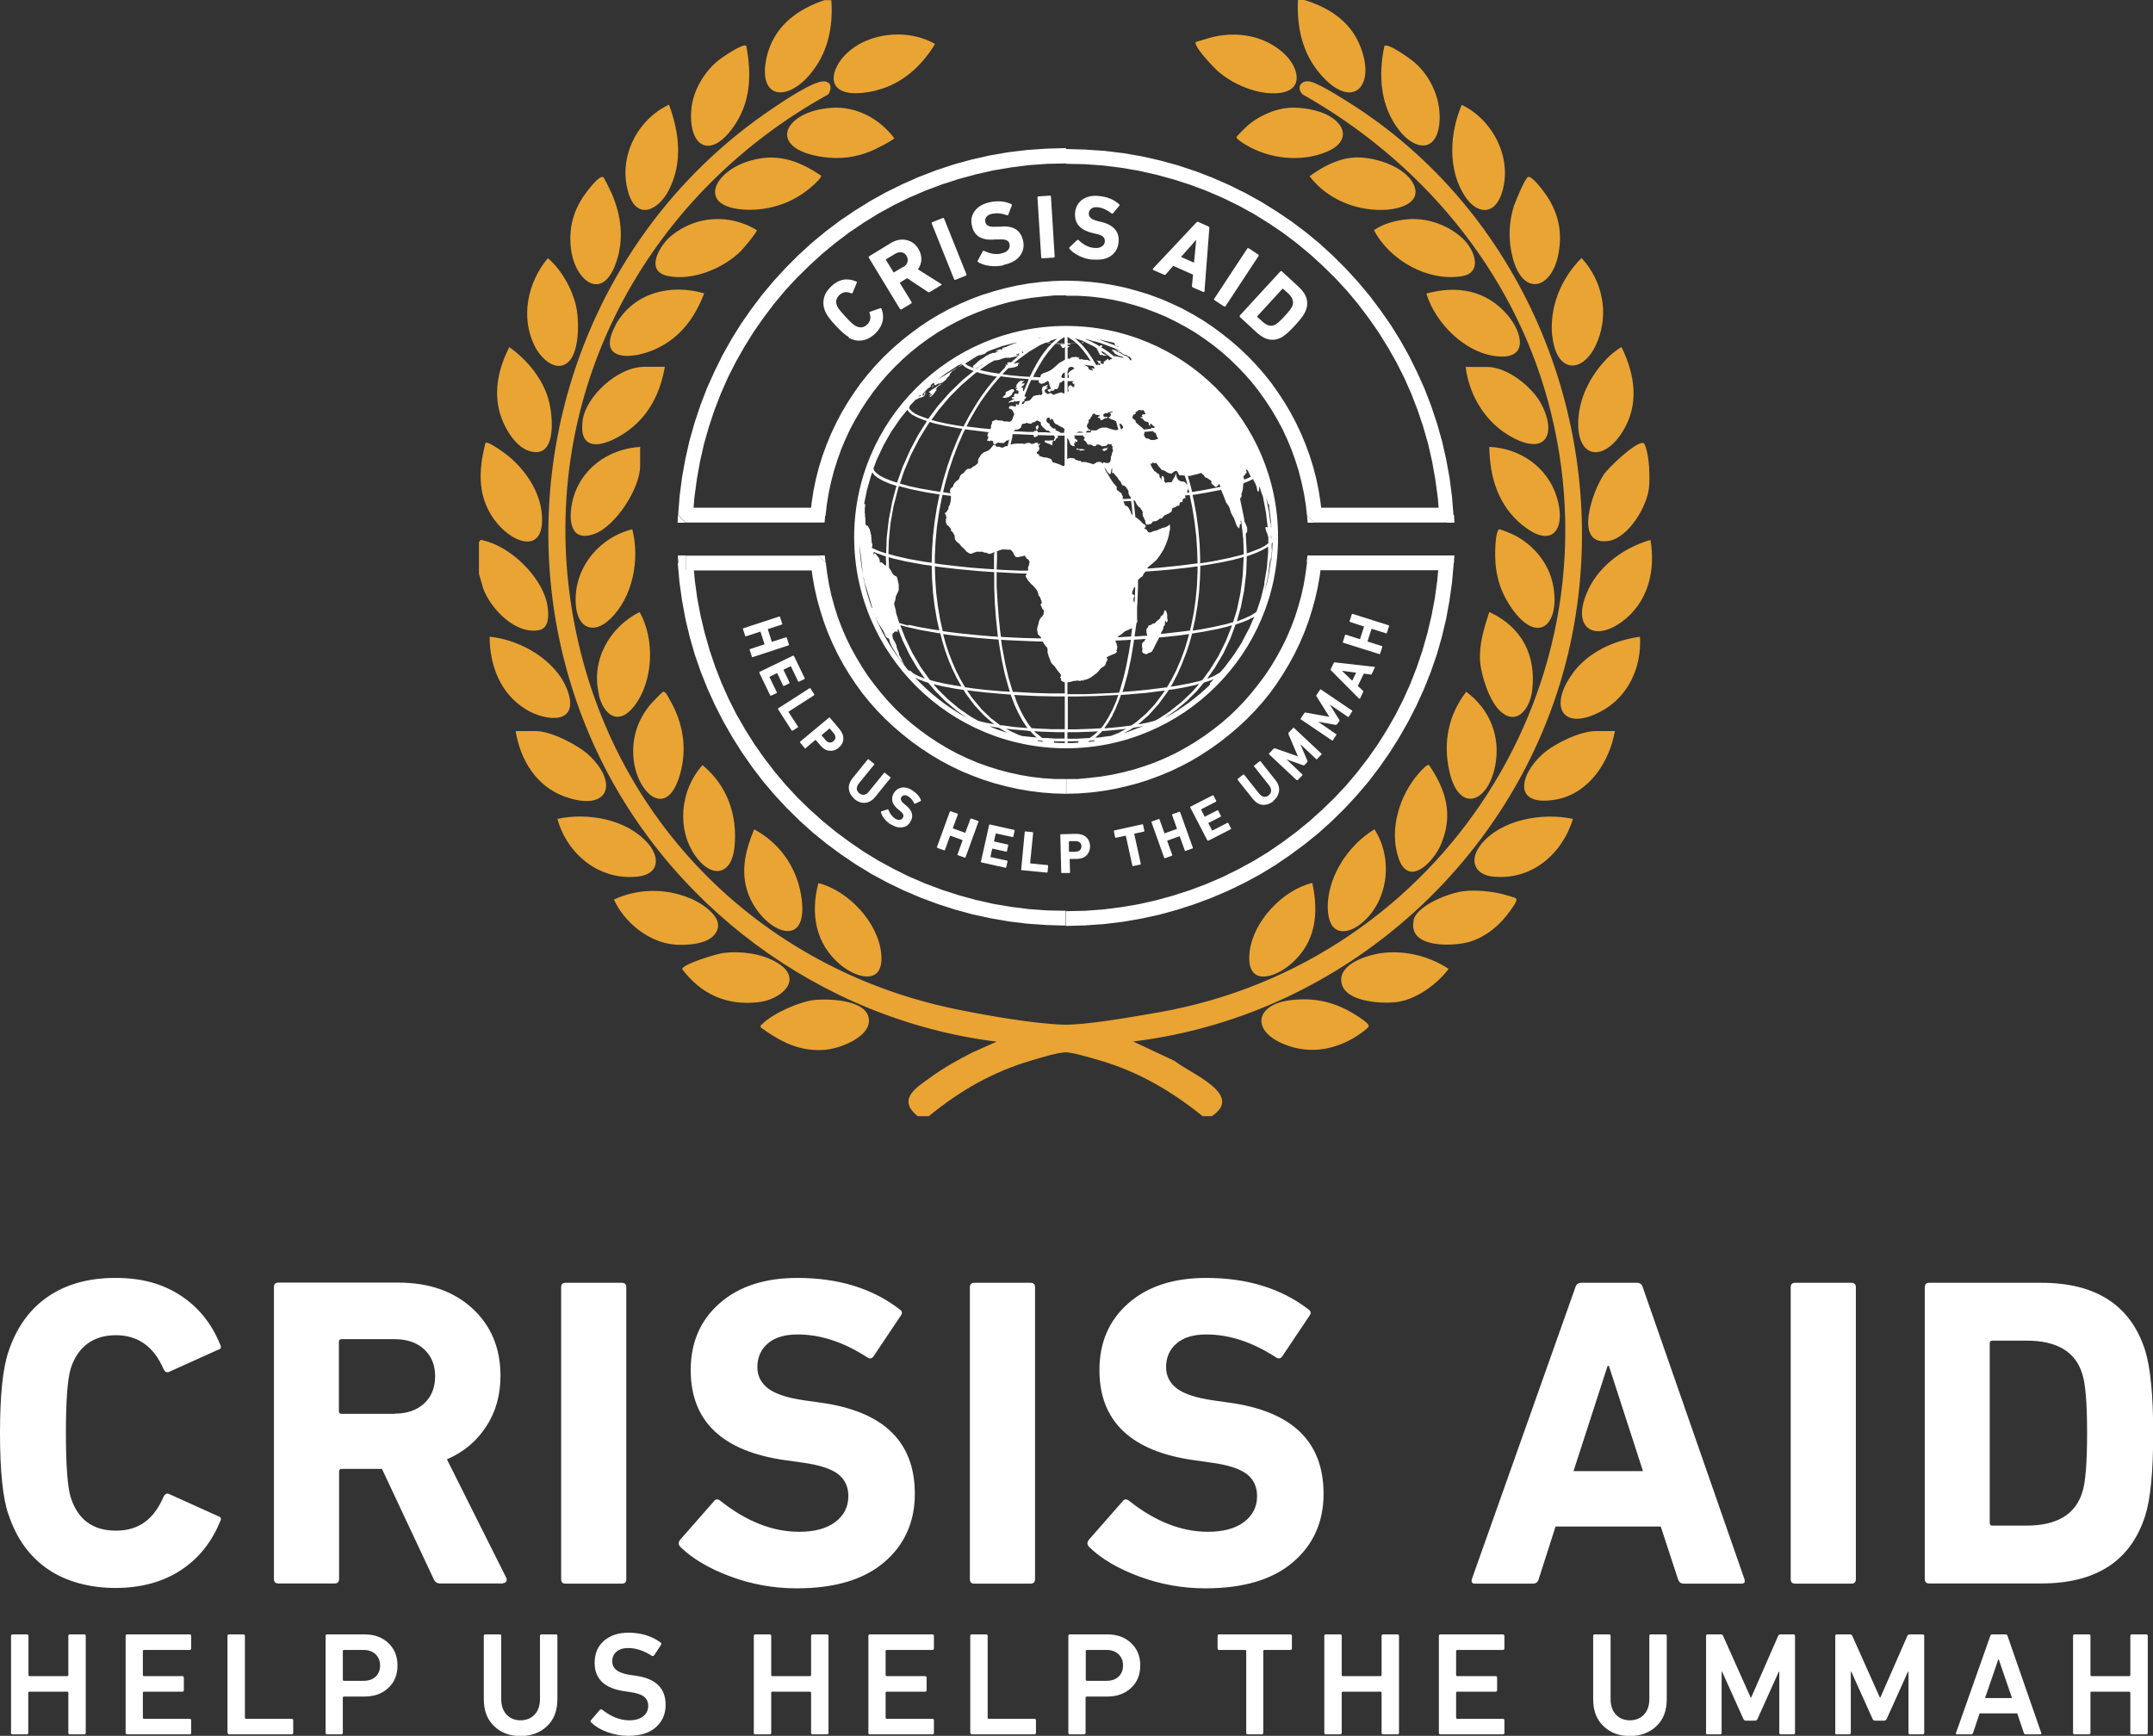
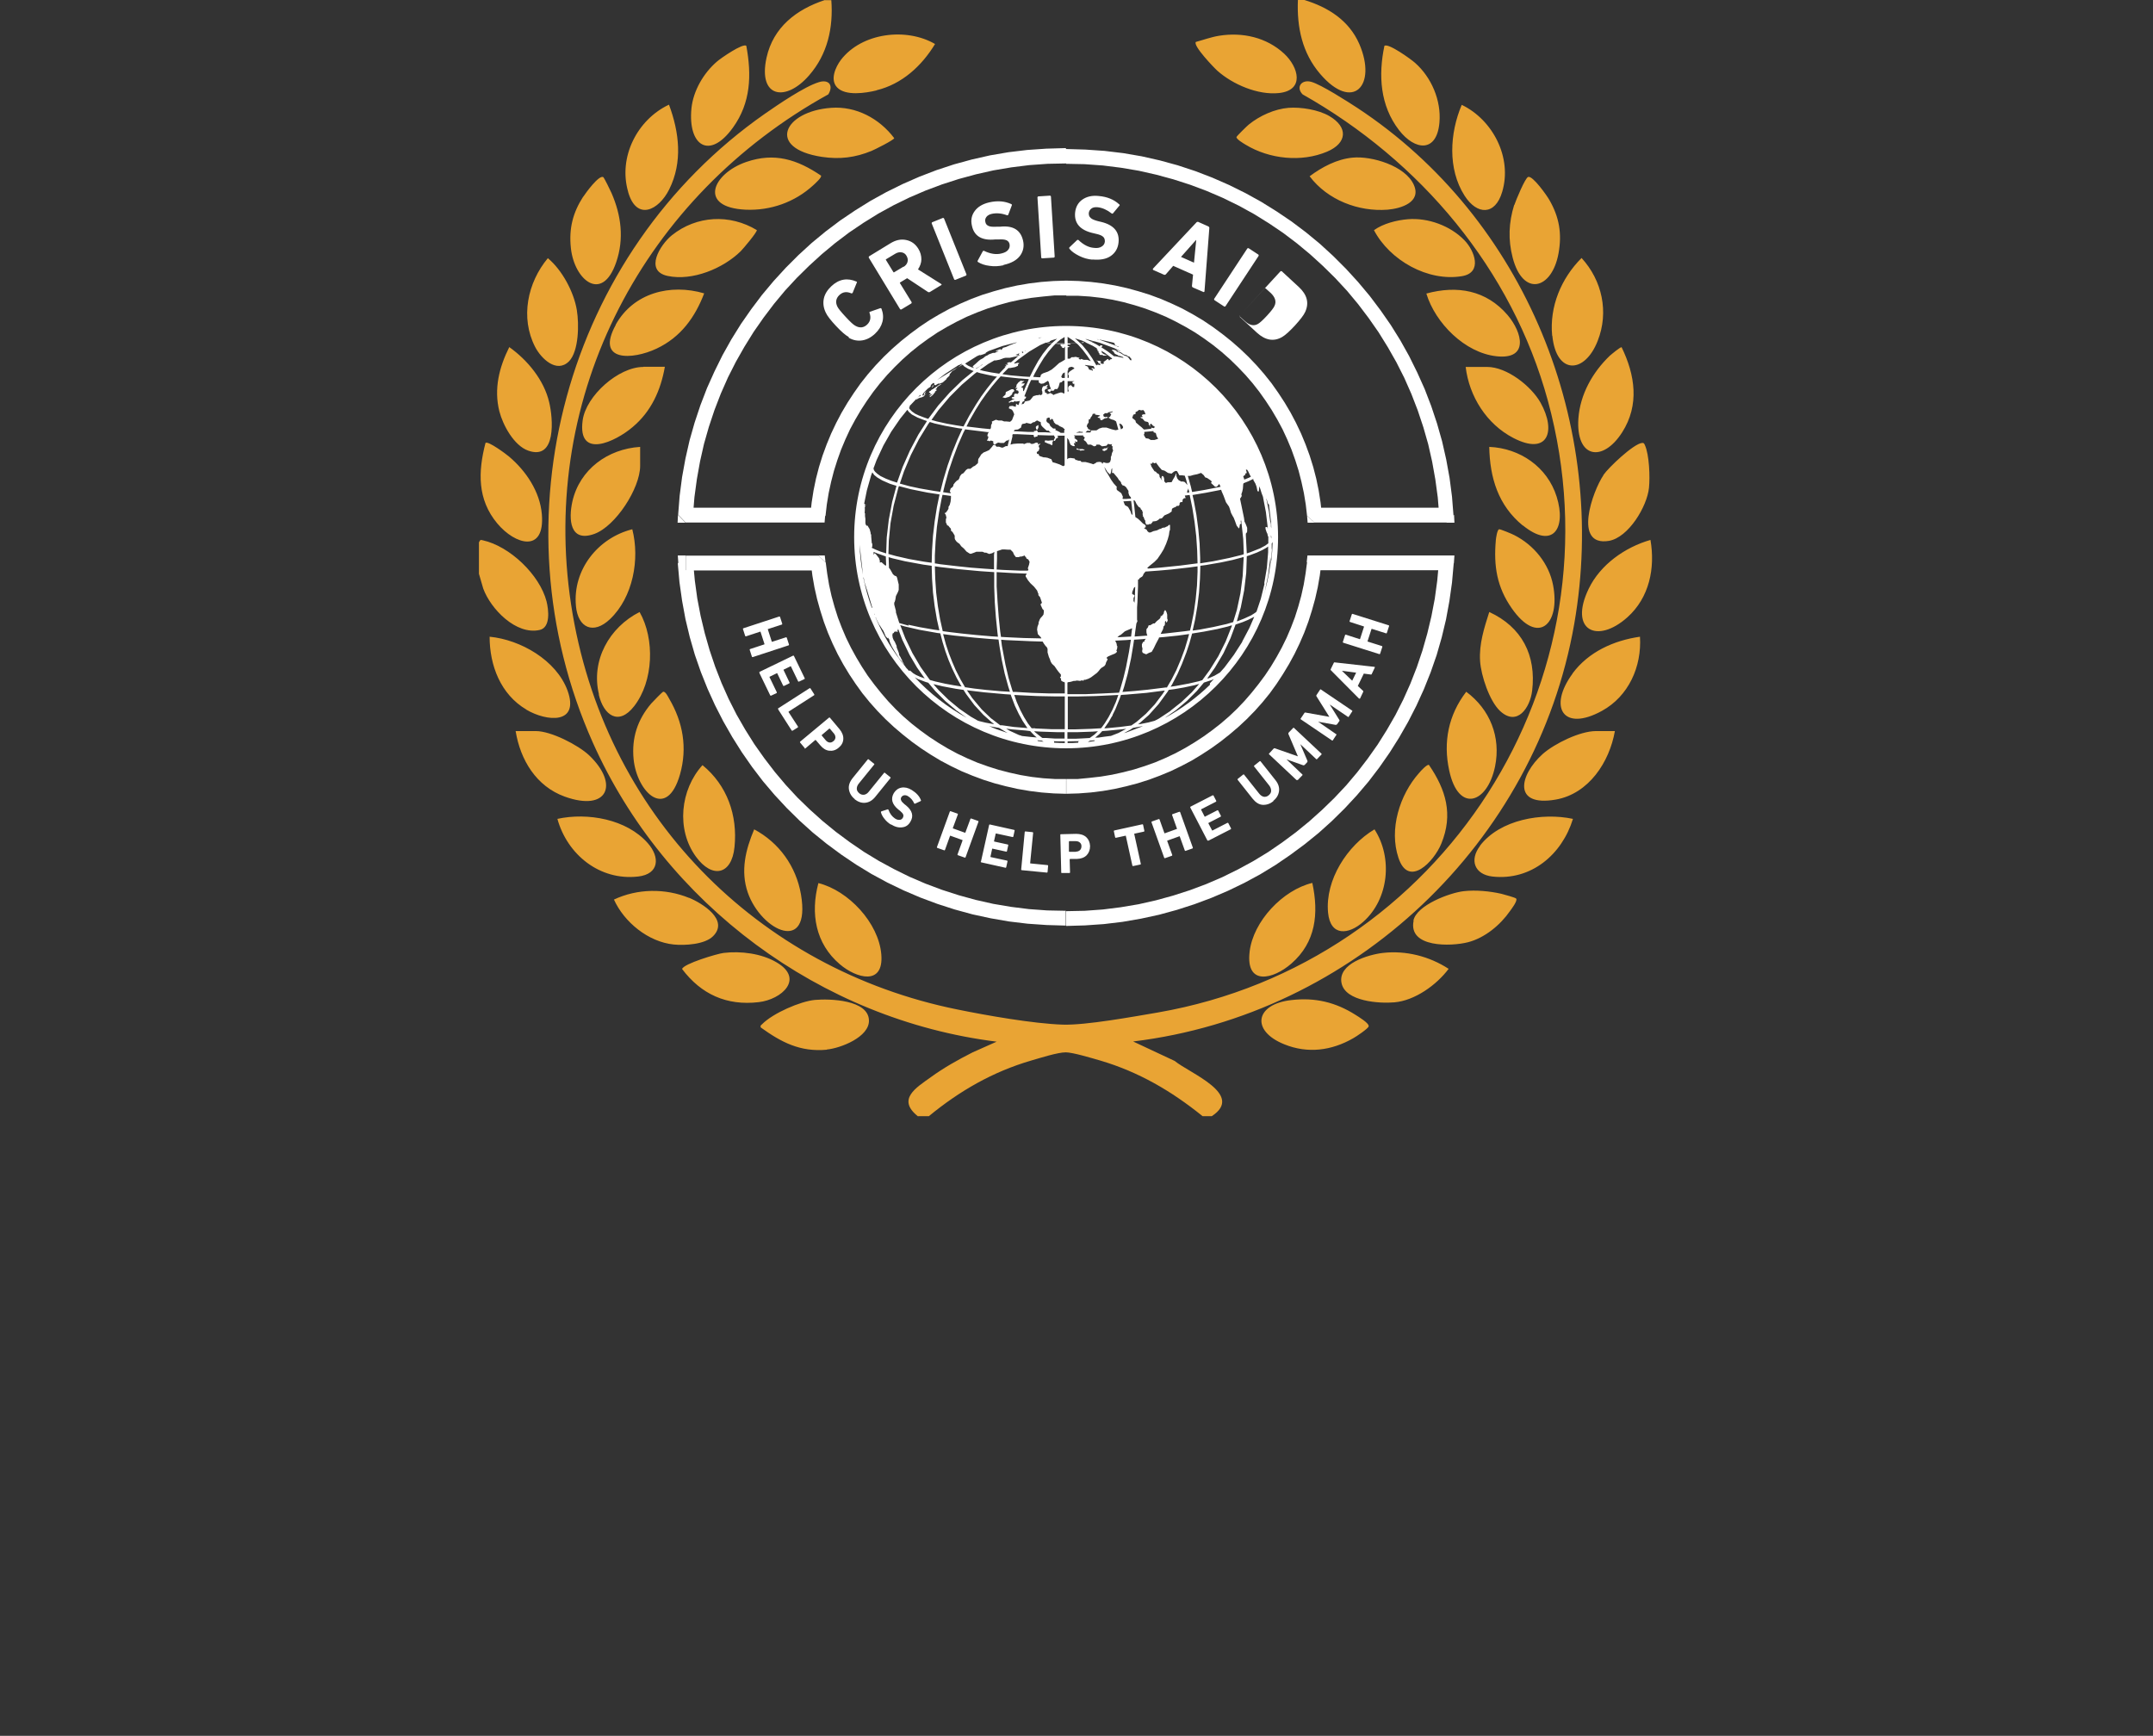
<svg xmlns="http://www.w3.org/2000/svg" id="b" width="114.99" height="92.72" viewBox="0 0 114.99 92.72">
  <rect x="0" y="0" width="114.99" height="92.72" fill="#333333" stroke="none" />
  <g id="c">
    <path d="M49.03,59.63c-1.15-.91-.1-1.53.68-2.09.7-.51,1.47-.94,2.24-1.33l1.28-.57c-9.4-1.17-17.72-7.35-21.57-15.98-5.32-11.92-1.46-26.14,9.2-33.59.69-.48,2.11-1.45,2.87-1.68.54-.17.8.17.51.65-9.8,5.41-15.45,16-13.74,27.24s10,19.49,20.63,21.64c1.56.32,4.08.76,5.63.81,1.24.04,3.79-.43,5.09-.65,15.15-2.64,24.9-17.71,20.82-32.68-1.92-7.03-6.81-12.81-13.1-16.36-.37-.38-.06-.81.46-.67s1.94,1.05,2.46,1.39c8.99,5.92,13.44,16.97,11.59,27.56-2.04,11.7-11.77,20.88-23.56,22.31l2.22,1.04c.8.66,3.75,1.79,1.98,2.95h-.49c-1.66-1.34-3.4-2.36-5.46-2.97-.42-.12-1.47-.44-1.85-.44-.43,0-1.4.31-1.85.44-2.05.6-3.82,1.62-5.46,2.97h-.56ZM69.32,0c-.06,1.46.23,2.83,1.19,3.95,1.75,2.04,3.05.62,2.09-1.6-.55-1.26-1.66-1.96-2.93-2.35h-.35ZM25.81,31.44c.4,1.09,1.75,2.49,3.01,2.21.6-.13.48-1.09.37-1.53-.37-1.42-1.96-2.94-3.4-3.26-.16-.04-.13-.02-.21.11v1.68l.23.79ZM44.06,0c-1.52.5-2.76,1.45-3.12,3.08-.47,2.15,1.03,2.38,2.27.95.99-1.13,1.3-2.55,1.19-4.02h-.35ZM80.87,10.95c-.29.94-.33,1.85-.08,2.81.55,2.12,2.1,1.71,2.45-.23.19-1.05.04-1.93-.49-2.85-.13-.23-.88-1.3-1.13-1.23-.16.04-.67,1.28-.74,1.5ZM75.5,49.18c-.3,1.45,2,1.38,2.9,1.15s1.73-.92,2.25-1.67c.08-.11.41-.54.33-.66-.04-.06-.66-.22-.8-.26-.62-.14-1.36-.21-1.99-.14-.75.08-2.53.75-2.7,1.57ZM30.16,42.55c2.3.83,2.93-.66,1.3-2.21-.59-.55-2.03-1.29-2.84-1.29h-1.08c.25,1.54,1.1,2.95,2.62,3.5ZM82.91,17.94c.21,2.09,1.73,2.04,2.42.27.61-1.54.24-3.23-.86-4.43-1.09,1.09-1.72,2.6-1.57,4.15ZM83.99,35.98c-1.32,1.8-.5,3.13,1.57,1.99,1.42-.78,2.13-2.36,2.03-3.96-1.4.2-2.75.81-3.6,1.96ZM85.98,19c-.92.88-1.59,2.07-1.68,3.36-.14,2.12,1.3,2.36,2.34.73.93-1.46.69-3.06-.03-4.54-.05-.04-.55.38-.63.45ZM34.08,46.82c1.13-.13,1.18-1.03.52-1.78-1.13-1.29-3.22-1.65-4.83-1.3.53,1.91,2.26,3.31,4.3,3.08ZM46.82,4.82c1.36-.33,2.41-1.3,3.12-2.47-1.53-.89-3.91-.61-5.03.85-.29.39-.59,1.06-.2,1.47.45.47,1.53.3,2.1.16ZM30.81,16.57c-.16-.98-.79-2.15-1.55-2.78-1.09,1.31-1.48,3.18-.68,4.74.32.62,1.15,1.43,1.81.77.53-.54.54-2.01.42-2.72ZM65.02,3.78c.82.73,2.17,1.31,3.29,1.19,1.39-.15,1.04-1.39.28-2.1-.95-.88-2.23-1.16-3.48-.96-.43.07-.83.22-1.24.33-.17.19.96,1.37,1.15,1.54ZM31.15,10.5c-.56.87-.77,1.71-.66,2.75.18,1.71,1.67,2.95,2.42.76.43-1.25.27-2.51-.25-3.7-.05-.12-.4-.83-.44-.85-.23-.13-.94.85-1.07,1.05ZM74.72,6.95c.85,1.1,2.02,1.22,2.16-.41.1-1.18-.43-2.41-1.3-3.18-.21-.19-1.44-1.08-1.64-.91-.33,1.57-.23,3.19.78,4.5ZM78.22,10.45c.67,1.05,1.64,1.06,2.01-.2.55-1.83-.5-3.85-2.16-4.65-.64,1.51-.76,3.42.15,4.85ZM68.59,55.78c1.25.51,2.53.34,3.68-.32.15-.08.81-.52.83-.64.03-.17-.56-.52-.7-.61-1.07-.68-2.17-.94-3.44-.79-1.93.22-2.16,1.64-.37,2.36ZM44.16,56.06c.74-.07,2.28-.67,2.25-1.56-.03-1.1-2.1-1.16-2.88-1.09s-2.25.71-2.83,1.3c-.06.06-.1.06-.07.17,1.11.8,2.11,1.32,3.53,1.19ZM36.8,47.96c-1.27-.52-2.76-.5-4.01.09.55,1.21,1.83,2.26,3.19,2.4.59.06,1.66,0,2.1-.44.88-.87-.58-1.77-1.29-2.06ZM26.56,27.96c.95,1.14,2.55,1.6,2.38-.49-.1-1.21-.85-2.32-1.75-3.08-.15-.13-1.13-.86-1.26-.73-.4,1.54-.44,3.02.63,4.3ZM85.64,25.38c-.58.85-1.64,3.83.29,3.51,1.05-.18,2.04-1.84,2.14-2.83.06-.57.02-1.77-.22-2.29-.04-.08-.05-.12-.15-.11-.45.04-1.79,1.31-2.07,1.72ZM38.29,3.29c-.71.61-1.26,1.55-1.36,2.49-.2,2,.96,2.79,2.22,1.03.95-1.32,1-2.8.71-4.36-.17-.17-1.38.67-1.57.84ZM39.86,8.65c-1.81.62-2.59,2.43-.04,2.55,1.33.06,2.63-.4,3.61-1.3.09-.08.48-.43.42-.52-1.27-.86-2.48-1.25-3.99-.73ZM85.24,39.05c-.85,0-2.2.66-2.84,1.22-1.26,1.13-1.62,2.84.69,2.44,1.77-.31,2.87-2.01,3.16-3.66h-1.01ZM28.1,37.9c1.11.66,2.87.8,2.21-1.02-.6-1.62-2.51-2.71-4.16-2.87,0,1.54.59,3.08,1.96,3.89ZM81.83,36.9c.23-1.9-.55-3.41-2.29-4.21-.27.85-.55,1.71-.49,2.62.05.77.5,2.14,1.07,2.67.91.84,1.6-.17,1.71-1.08ZM84.85,31.45c-1.07,2.22.45,2.97,2.07,1.52,1.17-1.05,1.49-2.62,1.23-4.13-1.36.39-2.68,1.32-3.3,2.61ZM81.33,28.06c1.61,1.31,2.34.16,1.81-1.53-.5-1.59-1.96-2.59-3.6-2.66.03,1.65.48,3.13,1.79,4.2ZM30.57,26.79c-.21.95-.14,2.2,1.17,1.73,1.14-.41,2.45-2.44,2.45-3.64v-1.01c-1.73.11-3.23,1.2-3.62,2.92ZM32.89,17.35c-1.1,1.99.89,1.88,2.18,1.27s2.05-1.67,2.54-2.95c-1.81-.53-3.78-.03-4.73,1.68ZM79.05,45.18c-.58.76-.3,1.53.66,1.64,2.07.23,3.72-1.18,4.3-3.08-1.64-.35-3.9.03-4.97,1.44ZM33.55,10.26c.45,1.56,1.63.98,2.19-.14.73-1.46.54-3.05-.01-4.53-1.7.8-2.72,2.81-2.18,4.66ZM26.67,21.97c.19.74.78,1.83,1.54,2.1,1.52.54,1.33-1.73,1.12-2.59-.28-1.19-1.16-2.25-2.13-2.94-.54,1.08-.83,2.23-.53,3.43ZM36.43,51.76c1.02,1.35,2.38,1.97,4.09,1.77,1.23-.14,2.46-1.25.95-2.13-.8-.47-1.9-.61-2.82-.5-.34.04-2.15.58-2.22.86ZM71.65,52.51c.2.99,2.04,1.1,2.82,1.03,1.09-.09,2.26-.93,2.9-1.79-1.03-.67-2.28-.99-3.51-.85-.77.09-2.42.57-2.21,1.61ZM31.98,37.1c.26,1.11,1.06,1.69,1.89.62,1.04-1.34,1.11-3.59.29-5.03-1.62.82-2.61,2.59-2.17,4.4ZM39.94,47.68c.73,2.07,3.38,3.29,2.84.1-.26-1.51-1.17-2.77-2.5-3.48-.46,1.09-.74,2.22-.34,3.38ZM70.93,48.74c.12,1.29,1.1,1.2,1.89.49,1.36-1.22,1.57-3.42.59-4.93-1.45.86-2.64,2.7-2.48,4.44ZM73.38,12.29c.84,1.61,2.88,2.77,4.71,2.46,1.1-.19.67-1.35.13-1.91-.75-.78-1.95-1.22-3.03-1.13-.6.05-1.31.23-1.8.58ZM43.9,8.38c.95.14,1.77.04,2.65-.32.17-.07,1.19-.58,1.21-.68-.79-1.05-2.04-1.72-3.37-1.62-2.52.18-3.49,2.16-.49,2.62ZM79.93,19.03c1.74.19,1.38-1.27.59-2.2-1.14-1.33-2.69-1.6-4.34-1.15.48,1.58,2.06,3.17,3.75,3.35ZM66.74,50.85c-.21,1.83,1.27,1.46,2.23.62,1.31-1.14,1.47-2.67,1.12-4.31-1.58.38-3.16,2.05-3.35,3.68ZM79.89,28.87c-.12,1.37.06,2.49.85,3.62,1.39,2,2.61.88,2.21-1.23-.22-1.16-1.03-2.15-2.08-2.68-.11-.06-.74-.32-.8-.31-.11.02-.17.48-.18.59ZM75.79,41.29c-1.04,1.17-1.61,3.01-1.1,4.53.54,1.63,1.9.2,2.29-.76.64-1.56.25-2.87-.66-4.2-.09-.06-.45.33-.52.42ZM34.36,19.6c-1.33,0-3.06,1.54-3.24,2.85-.29,2.12,1.76,1.14,2.67.36.99-.83,1.5-1.96,1.72-3.22h-1.15ZM77.4,41.15c.49,2.3,2.04,1.78,2.45-.21.32-1.57-.27-3.05-1.54-3.99-.95,1.24-1.24,2.68-.91,4.2ZM44.86,51.51c.88.75,2.35,1.16,2.21-.53s-1.76-3.41-3.36-3.81c-.43,1.62-.16,3.23,1.15,4.34ZM30.76,32.37c.11,1.18.94,1.54,1.82.7,1.23-1.17,1.6-3.2,1.19-4.8-1.83.46-3.19,2.16-3.01,4.09ZM69.95,9.42c.95,1.26,2.6,1.9,4.16,1.78.72-.06,1.82-.4,1.4-1.33-.45-1.01-2.24-1.55-3.27-1.45-.84.08-1.63.5-2.3,1ZM80.82,23.39c1.86.97,2.31-.36,1.46-1.88-.5-.89-1.8-1.91-2.85-1.91h-1.15c.19,1.58,1.12,3.05,2.54,3.79ZM40.42,12.29c-1.44-.87-3.22-.78-4.54.28-.62.5-1.49,1.9-.22,2.17,1.33.28,2.96-.4,3.9-1.32.13-.13.89-1.03.86-1.13ZM37.17,45.76c.86,1.18,1.91.99,2.06-.52.17-1.69-.39-3.29-1.71-4.37-1.19,1.31-1.41,3.44-.35,4.89ZM34.78,37.58c-.73.86-1.05,1.83-.94,2.97.18,1.79,1.77,3.3,2.48.81.4-1.42.16-2.78-.58-4.04-.05-.09-.2-.4-.32-.37-.04,0-.56.54-.64.63ZM66.7,6.65c-.09.07-.65.62-.66.67-.02.11.39.35.49.41,1.27.77,2.98.95,4.35.37,1.08-.46,1.13-1.31.12-1.9-.58-.34-1.52-.49-2.18-.44-.74.06-1.54.42-2.12.89Z" fill="#e9a434" />
    <path d="M39.7,33.56l1.92-.63s.03,0,.04.02l.12.37s0,.03-.02.04l-.74.24s-.02.01-.01.02l.21.65s.01.02.02.01l.74-.24s.03,0,.04.02l.12.37s0,.03-.02.04l-1.92.63s-.03,0-.04-.02l-.12-.37s0-.03.02-.04l.76-.25s.02-.01.01-.02l-.21-.65s-.01-.02-.02-.01l-.76.25s-.03,0-.04-.02l-.12-.37s0-.03.02-.04ZM40.54,35.9l1.82-.88s.03,0,.04.01l.58,1.2s0,.03-.01.04l-.3.14s-.03,0-.04-.01l-.39-.81s-.01-.01-.02,0l-.37.18s-.01.01,0,.02l.32.67s0,.03-.01.04l-.29.14s-.03,0-.04-.01l-.32-.67s-.01-.01-.02,0l-.39.19s-.01.01,0,.02l.39.81s0,.03-.01.04l-.3.14s-.03,0-.04-.01l-.58-1.2s0-.03.01-.04ZM41.54,37.85l1.7-1.09s.03,0,.04,0l.21.33s0,.03,0,.04l-1.37.88s-.01.02,0,.03l.5.77s0,.03,0,.04l-.29.18s-.03,0-.04,0l-.73-1.14s0-.03,0-.04ZM42.98,39.96l-.25-.3s-.01-.03,0-.04l1.55-1.29s.03-.01.04,0l.52.62c.14.17.21.35.2.53-.01.18-.09.33-.25.46-.15.13-.32.18-.5.16-.18-.02-.34-.12-.48-.29l-.24-.28s-.02-.01-.03,0l-.53.45s-.03.01-.04,0ZM44.1,39.54c.06.07.13.11.2.12s.14-.01.21-.07c.07-.05.1-.12.11-.19,0-.07-.02-.15-.08-.22l-.22-.26s-.02-.01-.03,0l-.4.34s-.01.02,0,.03l.22.26ZM45.66,42.69c-.19-.15-.29-.33-.32-.53-.03-.2.04-.4.2-.6l.81-1s.03-.02.04,0l.3.24s.02.03,0,.04l-.82,1.01c-.08.1-.11.19-.11.28,0,.09.05.17.13.24.08.07.17.09.26.08.09-.01.18-.07.25-.16l.82-1.01s.03-.02.04,0l.3.24s.02.03,0,.04l-.81,1c-.16.2-.34.3-.54.32-.2.02-.39-.05-.58-.2ZM47.59,44.05c-.13-.08-.25-.18-.35-.31-.1-.12-.16-.24-.19-.35,0-.02,0-.04.02-.05l.34-.11s.03,0,.04.02c.08.22.2.37.35.47.09.06.17.08.25.07.07,0,.13-.04.17-.11.03-.06.04-.11.02-.17-.02-.06-.08-.12-.17-.2l-.09-.07c-.34-.28-.42-.57-.24-.88.1-.16.24-.26.41-.29s.36.01.55.13c.24.15.41.33.49.55,0,.02,0,.03-.02.04l-.3.14s-.03,0-.04-.01c-.08-.18-.19-.3-.33-.39-.08-.05-.15-.06-.21-.05-.06.01-.11.04-.15.1-.03.05-.04.11-.01.17.02.06.08.12.17.2l.09.07c.34.28.42.57.23.88-.1.17-.24.27-.43.29-.18.03-.39-.02-.61-.16ZM50.04,45.25l.69-1.9s.02-.03.04-.02l.37.13s.03.02.02.04l-.27.73s0,.02.01.02l.64.23s.02,0,.02-.01l.27-.73s.02-.03.04-.02l.37.13s.03.02.02.04l-.69,1.9s-.02.03-.04.02l-.37-.13s-.03-.02-.02-.04l.27-.75s0-.02-.01-.02l-.64-.23s-.02,0-.02.01l-.27.75s-.02.03-.04.02l-.37-.13s-.03-.02-.02-.04ZM52.39,46.03l.44-1.97s.02-.03.04-.02l1.3.29s.03.02.02.04l-.07.32s-.02.03-.04.02l-.88-.19s-.02,0-.02.01l-.09.4s0,.02.01.02l.73.16s.03.02.02.04l-.07.32s-.02.03-.04.02l-.73-.16s-.02,0-.02.01l-.09.42s0,.02.01.02l.88.19s.03.02.02.04l-.07.32s-.02.03-.04.02l-1.3-.29s-.03-.02-.02-.04ZM54.54,46.45l.19-2.01s.01-.03.03-.03l.39.04s.03.01.03.03l-.16,1.62s0,.02.02.02l.91.09s.03.01.03.03l-.03.34s-.01.03-.03.03l-1.35-.13s-.03-.01-.03-.03ZM57.1,46.63h-.39s-.03,0-.03-.02l-.05-2.02s0-.03.03-.03l.81-.02c.22,0,.4.05.54.17.13.12.2.28.21.48,0,.2-.06.36-.18.49-.13.13-.3.19-.52.2h-.37s-.02.02-.02.03l.02.69s0,.03-.03.03ZM57.46,45.49c.09,0,.17-.03.22-.08.05-.05.08-.12.08-.21,0-.09-.03-.15-.09-.2-.06-.05-.13-.07-.22-.07h-.34s-.02.02-.02.03v.52s.02.02.03.02h.34ZM60.9,46.18l-.38.08s-.03,0-.04-.02l-.35-1.59s0-.02-.02-.01l-.51.11s-.03,0-.04-.02l-.07-.33s0-.03.02-.04l1.5-.33s.03,0,.04.02l.07.33s0,.03-.02.04l-.51.11s-.02,0-.01.02l.35,1.59s0,.03-.02.04ZM62.18,45.82l-.68-1.9s0-.03.02-.04l.37-.13s.03,0,.04.02l.26.73s.01.02.02.01l.64-.23s.02-.01.01-.02l-.26-.73s0-.03.02-.04l.37-.13s.03,0,.04.02l.68,1.9s0,.03-.02.04l-.37.13s-.03,0-.04-.02l-.27-.75s-.01-.02-.02-.01l-.64.23s-.02.01-.01.02l.27.75s0,.03-.02.04l-.37.13s-.03,0-.04-.02ZM64.5,44.92l-.93-1.79s0-.03.01-.04l1.19-.61s.03,0,.04.01l.15.29s0,.03-.01.04l-.8.41s-.01.01,0,.02l.19.37s.01.01.02,0l.66-.34s.03,0,.04.01l.15.29s0,.03-.01.04l-.66.34s-.01.01,0,.02l.2.38s.01.01.02,0l.8-.41s.03,0,.04.01l.15.29s0,.03-.01.04l-1.19.61s-.03,0-.04-.01ZM68.02,42.79c-.19.15-.38.21-.58.2s-.38-.13-.54-.33l-.8-1.01s-.01-.03,0-.04l.3-.24s.03-.01.04,0l.81,1.02c.08.1.16.15.25.17.09.01.18-.01.26-.08.08-.07.13-.14.13-.24,0-.09-.03-.19-.1-.28l-.81-1.02s-.01-.03,0-.04l.3-.24s.03-.01.04,0l.8,1.01c.16.2.22.4.19.6-.03.2-.13.37-.32.52ZM69.25,41.67l-1.47-1.38s-.02-.03,0-.04l.25-.27s.04-.02.06-.01l1.23.43h0s-.51-1.2-.51-1.2c0-.02,0-.04.01-.06l.25-.26s.03-.02.04,0l1.47,1.38s.02.03,0,.04l-.24.25s-.03.02-.04,0l-.85-.8h0s.38.89.38.89c.01.03,0,.05-.01.07l-.14.15s-.04.02-.07.02l-.9-.32h0s.85.81.85.81c.01.01.02.03,0,.04l-.24.25s-.03.02-.04,0ZM71.14,39.55l-1.67-1.13s-.02-.03,0-.04l.2-.3s.03-.03.05-.02l1.28.23h0s-.69-1.1-.69-1.1c-.01-.02-.01-.04,0-.06l.2-.3s.03-.02.04,0l1.67,1.13s.02.03,0,.04l-.19.29s-.03.02-.04,0l-.97-.66h0s.51.82.51.82c.02.03.02.05,0,.07l-.12.17s-.04.03-.07.03l-.94-.17h0s.97.67.97.67c.02.01.02.03,0,.04l-.19.29s-.03.02-.04,0ZM72.59,37.32l-1.51-1.52s-.02-.03-.01-.05l.17-.35s.02-.03.04-.02l2.13.24s.03.01.02.03l-.17.36s-.02.03-.04.02l-.38-.05-.32.66.28.26s.02.03.01.05l-.17.36s-.02.02-.04,0ZM72.22,36.36l.21-.43-.76-.1h0s.56.54.56.54ZM73.67,34.94l-1.93-.61s-.03-.02-.02-.04l.12-.37s.02-.03.04-.02l.74.24s.02,0,.02-.01l.21-.65s0-.02-.01-.02l-.74-.24s-.03-.02-.02-.04l.12-.37s.02-.03.04-.02l1.93.61s.03.02.02.04l-.12.37s-.02.03-.04.02l-.76-.24s-.02,0-.02.01l-.21.65s0,.02.01.02l.76.24s.03.02.02.04l-.12.37s-.02.03-.04.02Z" fill="#fff" />
-     <path d="M45.33,18c-.17-.09-.4-.29-.68-.59s-.47-.54-.55-.72c-.12-.25-.15-.5-.1-.74.05-.24.19-.46.4-.66.2-.19.42-.31.65-.35.23-.04.46,0,.69.1.03.01.04.03.02.06l-.22.54s-.03.04-.07.03c-.25-.11-.46-.08-.64.09-.18.17-.22.38-.11.61.05.11.2.29.45.56.25.27.42.43.53.48.22.12.43.1.61-.07.18-.17.22-.38.13-.63-.01-.03,0-.06.03-.06l.55-.19s.05,0,.06.03c.09.24.11.47.05.7-.06.23-.19.44-.39.63-.21.2-.44.32-.68.36-.24.04-.49,0-.73-.14ZM50.25,15.24l-.59.36s-.06.02-.09,0l-1.12-.74-.38.23s-.02.02,0,.04l.62,1.01s.01.05-.02.07l-.53.32s-.05.01-.07-.02l-1.67-2.75s-.01-.05.02-.07l1.13-.69c.29-.18.57-.24.85-.18.28.06.49.21.65.47.11.18.16.37.16.56,0,.19-.07.37-.18.54l1.24.78s.02.02.02.03c0,.01,0,.03-.02.03ZM48.25,14.26c.12-.07.19-.16.22-.27.03-.11.01-.21-.05-.32-.06-.11-.15-.17-.26-.19-.11-.02-.22,0-.34.07l-.5.3s-.02.02,0,.04l.4.65s.02.02.04,0l.5-.3ZM50.96,14.92l-1.2-2.99s0-.05.03-.06l.57-.23s.05,0,.06.03l1.2,2.99s0,.05-.03.06l-.57.23s-.05,0-.06-.03ZM53.59,14.17c-.24.05-.49.07-.74.03-.25-.03-.45-.1-.61-.2-.03-.02-.04-.05-.02-.08l.27-.5s.04-.04.07-.02c.33.16.64.21.92.14.17-.04.29-.1.36-.19.08-.09.1-.2.08-.31-.02-.1-.08-.17-.17-.21-.09-.04-.23-.05-.42-.04h-.18c-.7.07-1.12-.17-1.24-.73-.07-.3-.02-.56.15-.79.17-.23.43-.38.77-.46.44-.1.83-.07,1.18.09.03.01.04.04.03.07l-.19.5s-.03.04-.06.03c-.29-.11-.56-.13-.81-.08-.14.03-.24.09-.3.17-.06.08-.08.18-.05.28.02.1.08.16.17.2.09.04.23.05.42.04h.18c.7-.08,1.11.17,1.24.74.07.3.01.58-.16.81-.18.24-.47.4-.88.49ZM55.61,13.75l-.2-3.21s.01-.05.05-.05l.62-.04s.05.01.05.05l.2,3.21s-.01.05-.05.05l-.62.04s-.05-.01-.05-.05ZM58.35,13.87c-.25-.02-.49-.09-.71-.2-.22-.11-.4-.23-.52-.38-.02-.03-.02-.06,0-.08l.41-.39s.05-.02.07,0c.26.25.54.4.83.42.17.02.3,0,.41-.07.1-.06.16-.15.17-.27,0-.1-.02-.19-.09-.25-.07-.07-.2-.12-.38-.16l-.17-.04c-.69-.16-1-.53-.95-1.09.03-.3.16-.54.39-.7.23-.16.52-.23.88-.19.45.04.81.19,1.09.45.03.02.03.05,0,.07l-.34.41s-.04.03-.07,0c-.24-.19-.49-.3-.74-.33-.14-.01-.25,0-.34.07-.08.06-.13.14-.14.25,0,.1.02.18.1.25.07.07.2.12.38.17l.17.04c.68.16,1,.53.94,1.1-.03.31-.17.55-.41.72-.24.17-.57.23-.99.19ZM61.57,14.36l2.34-2.49s.05-.03.08-.02l.56.25s.04.04.04.07l-.26,3.4s-.02.04-.05.03l-.58-.25s-.04-.04-.04-.07l.06-.61-1.06-.47-.4.46s-.05.03-.08.02l-.59-.26s-.03-.03-.01-.06ZM63.07,13.72l.7.31.12-1.21h-.01s-.81.91-.81.91ZM64.85,15.96l1.77-2.69s.04-.03.07-.01l.52.34s.03.04.01.07l-1.77,2.69s-.04.03-.07.01l-.52-.34s-.03-.04-.01-.07ZM66.21,16.86l2.18-2.37s.04-.02.07,0l.91.84c.44.41.56.85.34,1.33-.08.18-.27.42-.55.73-.29.31-.51.51-.68.61-.45.26-.9.18-1.35-.23l-.91-.84s-.02-.04,0-.07ZM67.15,16.89s-.01.03,0,.04l.28.25c.25.23.48.28.7.15.09-.05.26-.2.48-.44s.36-.42.4-.52c.11-.23.04-.46-.2-.69l-.28-.25s-.03-.01-.04,0l-1.34,1.46Z" fill="#fff" />
+     <path d="M45.33,18c-.17-.09-.4-.29-.68-.59s-.47-.54-.55-.72c-.12-.25-.15-.5-.1-.74.05-.24.19-.46.4-.66.2-.19.42-.31.65-.35.23-.04.46,0,.69.1.03.01.04.03.02.06l-.22.54s-.03.04-.07.03c-.25-.11-.46-.08-.64.09-.18.17-.22.38-.11.61.05.11.2.29.45.56.25.27.42.43.53.48.22.12.43.1.61-.07.18-.17.22-.38.13-.63-.01-.03,0-.06.03-.06l.55-.19s.05,0,.06.03c.09.24.11.47.05.7-.06.23-.19.44-.39.63-.21.2-.44.32-.68.36-.24.04-.49,0-.73-.14ZM50.25,15.24l-.59.36s-.06.02-.09,0l-1.12-.74-.38.23s-.02.02,0,.04l.62,1.01s.01.05-.02.07l-.53.32s-.05.01-.07-.02l-1.67-2.75s-.01-.05.02-.07l1.13-.69c.29-.18.57-.24.85-.18.28.06.49.21.65.47.11.18.16.37.16.56,0,.19-.07.37-.18.54l1.24.78s.02.02.02.03c0,.01,0,.03-.02.03ZM48.25,14.26c.12-.07.19-.16.22-.27.03-.11.01-.21-.05-.32-.06-.11-.15-.17-.26-.19-.11-.02-.22,0-.34.07l-.5.3s-.02.02,0,.04l.4.65s.02.02.04,0l.5-.3ZM50.96,14.92l-1.2-2.99s0-.05.03-.06l.57-.23s.05,0,.06.03l1.2,2.99s0,.05-.03.06l-.57.23s-.05,0-.06-.03ZM53.59,14.17c-.24.05-.49.07-.74.03-.25-.03-.45-.1-.61-.2-.03-.02-.04-.05-.02-.08l.27-.5s.04-.04.07-.02c.33.16.64.21.92.14.17-.04.29-.1.36-.19.08-.09.1-.2.08-.31-.02-.1-.08-.17-.17-.21-.09-.04-.23-.05-.42-.04h-.18c-.7.07-1.12-.17-1.24-.73-.07-.3-.02-.56.15-.79.17-.23.43-.38.77-.46.44-.1.83-.07,1.18.09.03.01.04.04.03.07l-.19.5s-.03.04-.06.03c-.29-.11-.56-.13-.81-.08-.14.03-.24.09-.3.17-.06.08-.08.18-.05.28.02.1.08.16.17.2.09.04.23.05.42.04h.18c.7-.08,1.11.17,1.24.74.07.3.01.58-.16.81-.18.24-.47.4-.88.49ZM55.61,13.75l-.2-3.21s.01-.05.05-.05l.62-.04s.05.01.05.05l.2,3.21s-.01.05-.05.05l-.62.04s-.05-.01-.05-.05ZM58.35,13.87c-.25-.02-.49-.09-.71-.2-.22-.11-.4-.23-.52-.38-.02-.03-.02-.06,0-.08l.41-.39s.05-.02.07,0c.26.25.54.4.83.42.17.02.3,0,.41-.07.1-.06.16-.15.17-.27,0-.1-.02-.19-.09-.25-.07-.07-.2-.12-.38-.16l-.17-.04c-.69-.16-1-.53-.95-1.09.03-.3.16-.54.39-.7.23-.16.52-.23.88-.19.45.04.81.19,1.09.45.03.02.03.05,0,.07l-.34.41s-.04.03-.07,0c-.24-.19-.49-.3-.74-.33-.14-.01-.25,0-.34.07-.08.06-.13.14-.14.25,0,.1.02.18.1.25.07.07.2.12.38.17l.17.04c.68.16,1,.53.94,1.1-.03.31-.17.55-.41.72-.24.17-.57.23-.99.19ZM61.57,14.36l2.34-2.49s.05-.03.08-.02l.56.25s.04.04.04.07l-.26,3.4s-.02.04-.05.03l-.58-.25s-.04-.04-.04-.07l.06-.61-1.06-.47-.4.46s-.05.03-.08.02l-.59-.26s-.03-.03-.01-.06ZM63.07,13.72l.7.31.12-1.21h-.01s-.81.91-.81.91ZM64.85,15.96l1.77-2.69s.04-.03.07-.01l.52.34s.03.04.01.07l-1.77,2.69s-.04.03-.07.01l-.52-.34s-.03-.04-.01-.07ZM66.21,16.86l2.18-2.37s.04-.02.07,0l.91.84c.44.41.56.85.34,1.33-.08.18-.27.42-.55.73-.29.31-.51.51-.68.61-.45.26-.9.18-1.35-.23l-.91-.84s-.02-.04,0-.07Zs-.01.03,0,.04l.28.25c.25.23.48.28.7.15.09-.05.26-.2.48-.44s.36-.42.4-.52c.11-.23.04-.46-.2-.69l-.28-.25s-.03-.01-.04,0l-1.34,1.46Z" fill="#fff" />
    <path d="M49.46,20.92l-.06.07v.03s.01.02.01.02l-.06.04h-.02l.04-.09.04-.05.05-.03ZM49.86,20.55l-.06.08-.03.07h.01s.03-.02.03-.02l.04-.07.02-.06h-.02ZM49.62,21.11v.02s.17-.09.17-.09v.02s-.13.11-.13.11v.04s.02,0,.02,0l.14-.11.07-.09.07-.07h-.05s.11-.08.11-.08v-.06s-.04.02-.04.02v-.05s.07-.04.07-.04v-.04s-.06.03-.06.03l.14-.1.11-.07.05-.03h0s-.08.01-.08.01l-.1.06-.26.18-.11.06-.03.04-.06.03-.04.04.05.05.04.02v.05s-.09.05-.09.05ZM59.07,23.95h-.11s-.02.04-.02.04h-.01s-.07.01-.07.01l.05.07.08.02.15-.08h0s-.02-.05-.02-.05l.09-.08-.13.06ZM57.49,24.01l.19.03v.03l.23-.02.02-.05-.08.02v-.03s-.12,0-.12,0h-.12s-.09-.05-.09-.05l-.03.07ZM53.91,20.85l-.19.09-.02.14-.16.14.14.04.23-.07.14-.12.03-.1.1-.09-.06-.09h-.09s-.11.05-.11.05ZM56.15,23.52l-.16.02-.17-.02-.03.09.2.09.08.02.11.07.04-.09-.02-.05.06-.13h-.12ZM46.21,26.96v.07s-.03.04-.03.04v.02s.03,0,.03,0l.03-.14h0s-.02,0-.02,0ZM55.96,20.81v.06s.11.08.11.08l.08-.11-.02-.07-.16.04ZM55.36,22.75l-.04.06.02.11.06.04.06-.12v-.14s-.1.06-.1.06ZM48.85,36.17c.8.86,1.74,1.6,2.78,2.17h0s-.56-.4-.56-.4l-.58-.49-.54-.54-.37-.44-.16-.05-.4-.15-.16-.09M49.2,20.86c-.15.15-.3.3-.44.45l.17-.18h0s.01-.02.01-.02l.04-.04h0l.05-.05.1-.11.05-.04h0s0-.01,0-.01M64.75,20.93s-.05-.04-.07-.07h0s.07.07.07.07M62.25,38.33c.87-.48,1.67-1.07,2.38-1.76h-.01s0-.04,0-.04v-.03l.21-.23-.13.06-.4.13-.37.44-.54.54-.58.49-.56.39h0ZM58.11,39.63c.12-.01.24-.03.35-.05v-.02s0-.02,0-.02l-.2.02h-.04s-.12.07-.12.07ZM57.02,39.69c.19,0,.38,0,.57-.02v-.06s.07-.02.07-.02h-.22s-.42.01-.42.01v.09ZM56.3,39.6v.07c.19.01.38.02.57.02v-.09h-.35s-.32-.01-.32-.01h.03s.07.01.07.01ZM55.42,39.56v.02c.11.02.22.03.34.04h-.02s-.1-.06-.1-.06h-.03s-.2-.02-.2-.02h0ZM46.7,32.79s.01.04.02.05v-.05s-.02,0-.02,0ZM46.11,30.85c.11.55.26,1.09.45,1.61h.03s-.29-.97-.29-.97l-.02-.05-.02-.06-.02-.08-.03-.07-.05-.2-.02-.12h0s-.02-.07-.02-.07ZM45.91,29.1c.02.54.08,1.07.18,1.59l-.18-1.59ZM56.87,17.7h0,0s0,0,0,0ZM57.04,17.7s-.01,0-.02,0h0s.02,0,.02,0M49.84,36.53l.28.32.54.53.58.48.61.42.37.21.09.03.33.08.38.07h.08s-.12-.08-.12-.08l-.46-.41-.48-.52-.44-.59-.14-.22-.41-.06-.7-.13-.51-.12ZM46.66,29.47v.17s.06-.1.06-.1l.1.11.13.17.04.13v.1s.09-.02.09-.02l.18.16.07.02-.02-.49-.09-.03-.39-.14-.17-.07ZM46.12,26.97l.02-.03v-.05s.04.03.04.03l.03.04-.03.03v.1s.01.04.01.04v.12s-.01.16-.01.16h.02s0,.07,0,.07v.09s.02.14.02.14v.1s0,.02,0,.02v.11s.02.08.02.08l.05.08v-.03s.05.01.05.01l.05.09.02.03.04.07.05.19v.08s.03,0,.03,0v.11s.03.35.03.35l.03.05v.13s-.03.08-.03.08l.19.09.27.11.31.1.03-.85.11-.95.18-.95.23-.86-.35-.11-.41-.18-.27-.16-.16-.13-.1-.14-.06.15-.23.81-.16.79ZM48.6,21.71l-.04.05v.05s.06.08.06.08l.09.09.17.12.19.09.26.1.23.08h.02s.53-.71.53-.71l.62-.7.67-.65.6-.49-.05-.02-.24-.1-.2-.12-.1-.1-.25.15h0s.19-.15.19-.15l.03-.02v-.03s-.16.07-.16.07h0s-.02,0-.02,0l-.72.47-.42.32,1.09-.67-.18.14-.11.06-.07.09-.07.08v.06s-.04.05-.04.05l-.12.11v.03l-.05.05-.16.14-.08.03-.07.03h-.09s-.15.09-.15.09l-.06-.02v-.07s-.02-.03-.02-.03h-.02s-.02,0-.02,0l-.05.04-.09.08.03.02-.06.08-.11.07-.15.15-.1.11-.05.1.05.02.18-.13-.1.1-.03.06-.12.06-.12.03-.07.03-.11.07v-.03s.11-.12.11-.12l.13-.07-.02-.03h-.02s-.57.6-.57.6ZM67.88,27.85l-.1-.84v-.04s-.03-.05-.03-.05h-.02l-.03-.08-.05-.18-.02-.03.14.68.06.47h0s0,.02,0,.02l.03.09.02.11v.13s.02.09.02.09v.03s-.01-.41-.01-.41ZM67.9,28.77h0s0-.07,0-.07v-.04s-.02-.08-.02-.08v-.03s0,.11,0,.11v.03s.02.08.02.08ZM67.52,31.17l.14-.83.07-.84v-.31s-.08.06-.08.06l-.23.13-.28.13-.37.14-.18.06-.03.89-.11.93-.18.91-.21.74h.04s.35-.14.35-.14l.37-.17.22-.14.07-.06.23-.69.2-.81ZM64.22,36.32l.39-.53.46-.74.39-.78.33-.83v-.04s-.23.07-.23.07l-.54.13-.73.14-.62.1-.15.54-.16.48-.24.62-.23.52-.29.56-.08.12.28-.04.7-.13.52-.12.2-.06ZM62.52,37.96l.58-.46.55-.52.4-.45-.25.07-.56.12-.52.09-.3.04-.06.1-.48.66-.52.58-.51.45-.07.05.15-.02.4-.08.34-.09.23-.12.62-.41ZM55.68,39.42h.22s.45.03.45.03h.51s0-.34,0-.34h-.36s-.9-.03-.9-.03l-.37-.02.05.05.35.28.05.03ZM54.56,39.31l.55.06.26.02-.14-.12-.21-.22h0s-.24-.03-.24-.03l-.73-.06-.31-.04.18.11.5.23.14.04ZM66.32,23.12l-.02-.04v-.02s.02.06.02.06ZM67.74,28.99v-.33s-.02-.01-.02-.01l-.03-.14-.04-.08-.06-.18v-.09s.02-.01.02-.01h.07s.03.09.03.09v-.05s-.1-.84-.1-.84l-.15-.78v-.02s-.08-.21-.08-.21l-.07-.23-.06-.14v.11s-.02.17-.02.17h-.03s-.04-.02-.04-.02l-.05-.24-.06-.16-.11-.19v-.06s-.27.13-.27.13l-.25.1h0s-.02.05-.02.05l-.02.25-.03.14-.05.15.02.09-.03.06-.06.09.21,1.02.03.22h.01s.06.13.06.13l.07.18v.2s-.03.07-.03.07l-.04.04v.11s.05.95.05.95l.18-.06.53-.21.28-.15.16-.12h0ZM60.44,38.74l.26-.18.5-.43.47-.5.43-.57.11-.17h-.06s-.92.12-.92.12l-1.06.09-.3.02-.07.2-.23.57-.15.3v.05h-.02l-.19.33-.23.33h.1s.73-.07.73-.07l.62-.08h0ZM51.65,36.88l.28.41.5.6.49.47.5.38h.1s.63.09.63.09l.73.06h0s-.04-.05-.04-.05l-.22-.33-.21-.38-.2-.42-.18-.47-.05-.14-.3-.02-1.12-.1-.92-.11ZM51.56,36.71l.48.07.62.07.78.07.5.03-.09-.28-.19-.69-.16-.75-.12-.72-.05-.35-.45-.03-.82-.07-1.08-.11-.61-.08.15.55.16.48.18.46.19.44.25.49.25.43ZM52.18,19.87l-.12.09-.69.59-.65.65-.6.71-.37.52.28.08.54.12.45.08.44.07.31-.58.36-.6.28-.43.3-.41.31-.39.23-.26h-.08s-.47-.1-.47-.1l-.35-.08-.16-.05ZM52.11,19.69h.04s.35-.23.35-.23l-.06.02-.1.08-.14.08-.08.04ZM51.54,19.41l.03.03.13.09.15.07.14.06.02-.03-.07-.03.05-.07.13-.11.15-.14.09-.07.15-.08.12-.1.13-.06.05-.04.22-.08h.1s.08-.04.08-.04l.14-.06h-.09s-.04.02-.04.02h-.04s.03-.04.03-.04l.12-.05.1-.03h.02s0,.05,0,.05l.08-.06.04-.03h-.04s.03-.03.03-.03l.18-.05.06-.03.11-.05.18-.07.06-.03.08-.02.09-.05h0s-.77.2-.77.2l-.75.27h0s-.15.09-.15.09v.03s-.12.05-.12.05l-.22.07.06-.05-.18.08h0s-.02.01-.02.01l-.62.39ZM63.71,33.68l.36-.05.74-.14.71-.16.34-.1.2-.65.19-.89.12-.92.05-.93v-.09s-.1.03-.1.03l-.49.13-.61.13-.81.14-.3.04-.02.69-.05.74-.09.73-.12.71-.13.58ZM63.55,33.71l.07-.29.14-.7.1-.71.07-.73.03-.74v-.29s-.44.06-.44.06l-.97.11-.68.06-.69.05-.1.12-.04.1-.04.05-.13.08-.05.08h-.04s0,.37,0,.37l-.03.83-.02.29v.04s0,.18,0,.18v.15s0,.28,0,.28l.02.08-.06.13v.02s-.06.42-.06.42l-.03.25.68-.05-.03-.08-.02-.1v-.16s.08-.1.08-.1l.04-.11h.08s.1-.06.1-.06l.07-.04h.07s.11-.12.11-.12l.15-.12.06-.09v-.07s.05.01.05.01l.11-.13.02-.11.06-.09.05.07.03.07.03.11v.21s.03.08.03.08l-.03.09-.04.05-.04-.1-.04.05v.13s-.02.07-.02.07l-.05.04-.03.15-.1.2-.03.06.22-.02,1.05-.12.3-.04ZM62.33,36.71l.25-.43.25-.49.25-.59.2-.54.17-.57.06-.22h-.02s-.58.08-.58.08l-.77.08-.24.02v.03s-.17.32-.17.32l-.11.23-.11.19-.14.05-.15.08-.08-.03-.11-.05-.03-.08.02-.14-.03-.12v-.12s.06-.12.06-.12l.08-.03v-.06s.07-.08.07-.08l-.18.02-.45.03-.04.27-.12.72-.18.83-.19.69-.09.28.64-.05.71-.07.96-.12h.08ZM57.02,38.96h.36s.9-.03.9-.03l.52-.03.04-.04.16-.22.21-.34.2-.38.19-.43.13-.37-.37.02-.86.04-.88.02h-.59v1.76ZM50.33,33.71l.37.05.67.08.78.08.82.07.33.02-.03-.25-.08-.78-.06-.81-.03-.83v-.78s-.74-.05-.74-.05l-1.19-.11-.95-.11-.29-.04.02.66.05.74.09.72.12.71.14.63ZM49.65,22.55l-.08.11-.49.8-.43.84-.37.88-.22.65.51.14.56.12.75.13.34.05.17-.67.22-.73.25-.71.28-.69.26-.57-.23-.03-.71-.13-.54-.12-.26-.08ZM66.43,29.59l-.03-.79-.1-.94-.02-.09-.02.12.04.05-.08.08-.02.14-.03.07-.12-.15-.09-.25-.07-.18-.05-.08-.09-.17-.07-.23-.04-.11-.16-.23-.13-.35-.1-.23-.03-.09-.09.02-.72.14-.72.12.07.3.14.76.1.76.07.77.03.77v.29s.69-.11.69-.11l.88-.18.65-.16.09-.03ZM49.92,30.09l.31.05.95.11.67.07.78.06.46.03v-.77s.02-.15.02-.15h-.02s-.1.06-.1.06l-.16.04-.16-.07h-.08s-.12-.05-.12-.05h-.11s-.21,0-.21,0l-.12.05-.17.06h-.03s-.04-.01-.04-.01l-.17-.11-.14-.16-.14-.12-.1-.14-.04-.02-.11-.09-.08-.11-.02-.07v-.14s-.07-.12-.07-.12l-.05-.08-.04-.03-.04-.04v-.09s-.03-.04-.03-.04l-.04-.04-.07-.09-.06-.02-.03-.06v-.03s-.04-.05-.04-.05v-.04s0-.15,0-.15l.03-.08-.04-.16-.06-.08.07-.03.09-.12.05-.09v-.1s.06-.09.06-.09l.05-.18.02-.19v-.1s0-.02,0-.02l-.45-.06-.05.21-.14.75-.11.76-.07.76-.04.76v.4ZM52.34,19.76l.18.05.4.08.45.07.02-.03.31-.32-.05-.02.11-.04-.07-.07h.13s.03-.03.03-.03l-.09-.04.12-.06h.1s0,.02,0,.02l.37-.32.06-.04-.24.05-.23.05h-.18s-.05,0-.05,0l-.1.02-.21.08-.2.04h-.04s-.05,0-.05,0l-.33.19-.45.32ZM66.45,25.57v.05s.27-.11.27-.11l.09-.05-.02-.03-.05-.09-.04-.09-.04-.08-.06-.09-.06.02.03.07.02.11-.04-.02v.04s-.02-.01-.02-.01h-.03s.02.07.02.07l-.05.02-.07.07.05.13ZM59.78,36.96l.03-.08.19-.66.14-.58.16-.83.1-.64-.25.02-.58.03v.02s.06.12.06.12l.02.1v.05s.03,0,.03,0l-.02.16-.04.08.04.03-.03.07-.08.06-.15.06-.21.09-.08.06v.06s.05,0,.05,0l-.02.08-.06.11-.04.13-.05.07-.12.08-.04.02-.08.08-.06.08-.1.11-.2.15-.12.09-.13.07-.17.06h-.08s-.02.05-.02.05l-.1-.02-.08.03-.17-.02-.1.02h-.07s-.17.05-.17.05l-.14.02-.03.02v.62h.95s.94-.04.94-.04l.85-.04h.02ZM51.55,22.93l-.1.19-.29.66-.26.69-.24.71-.2.73-.09.38.34.05h.08s0,0,0,0l-.06-.09.02-.08.03-.09.07-.04.07-.09v-.06s.09-.12.09-.12l.11-.11.06-.02.06-.1.03-.1.08-.11.11-.06.14-.17h0s.09-.06.09-.06h.14s.15-.12.15-.12l.09-.04.16-.14.02-.22.1-.15.05-.09.13-.11.17-.07.13-.06.15-.17.07-.1h.1s.07.09.07.09h.14s.14.05.14.05h.06s.16-.08.16-.08h.1s.01-.07.01-.07l.08-.32-.04.07-.12.03-.13.12h-.18s-.13-.02-.13-.02l-.1.05-.07.06-.06-.02-.03-.06v-.1s-.13-.04-.13-.04l-.07.04-.06-.03h-.08s.06-.12.06-.12l.02-.1-.05-.02v-.07s.04-.11.04-.11l.05-.04h-.09s-.98-.12-.98-.12l-.17-.02ZM53.43,20.12l-.14.15-.31.37-.3.39-.29.41-.27.43-.35.61-.15.3.84.1.43.04.02-.03.02-.07v-.06s.01-.06.01-.06l.05-.11-.02-.07.22-.1.14.04h.17s.13.05.13.05h.11l.21.02.1-.09.12-.31-.07-.17-.06-.08-.16-.07.03-.11.16-.02.18.05.02-.17.09.07h.04s.07-.21.07-.21h-.01s-.21.03-.21.03l-.04-.03-.1.06-.1-.02-.1.05-.05-.03.23-.14.11-.02h0s-.16-.04-.16-.04v-.06s.13-.03.13-.03l-.02-.08.06-.09.15.02h0l.05-.08-.03-.09h0s-.11-.03-.11-.03v-.04s.06-.06.06-.06v-.04s-.1.06-.1.06l.06-.13v-.07s.1-.13.1-.13l.13-.1.07.02h.12s-.17.13-.17.13h.1s.1,0,.1,0l-.07.1-.14.11.1.02h0s.02.18.02.18h.03s.26-.61.26-.61v-.03s-.54-.04-.54-.04l-.66-.07-.3-.04ZM54.24,18.96l.12.02h.06s.06-.03.06-.03h-.07s.01-.04.01-.04l.02-.06-.07.06-.12.04ZM61.33,30.37l.62-.05,1.08-.11.93-.12h0s-.02-.69-.02-.69l-.05-.76-.09-.76-.12-.76-.14-.68-.26.03.04.12v.02s-.08,0-.08,0l-.08.08v.09s-.02.04-.02.04h-.09s-.05.06-.05.06v.08s-.05.06-.05.06h-.09s-.09.07-.09.07l-.07.02-.1.06-.02.09v.06s-.14.1-.14.1l-.25.11-.13.15-.07.02h-.05s-.09.08-.09.08l-.1.05-.14.02h-.04s-.03.07-.03.07l-.04.02-.02.05h-.09s-.05.03-.05.03h-.12s-.05-.11-.05-.11v-.1s-.04-.05-.04-.05l-.05-.14-.06-.07h.03s-.03-.1-.03-.1l.02-.04-.02-.08-.03-.08-.06-.05-.02-.07-.1-.06-.11-.15-.07-.15-.04-.04h-.05s.03.21.03.21l.07.68.14.09.11.1.1.1.06.06.09.05.05.06v.08s-.09.05-.09.05l.08.05.06.03.04.08.08.07h.09s.16-.07.16-.07l.18-.04.14-.07.08-.02.06-.04.09-.02h.05s.07-.04.07-.04l.08-.03.07-.07h.06s0,.05,0,.05v.11s0,.1,0,.1l-.03.07-.03.21-.06.22-.09.25-.13.29-.14.23-.19.28-.17.17-.26.21-.12.11ZM60.59,32.21l.02-.23.02-.64-.07.06-.09.23v.1s.12.06.12.06v.05s-.05.11-.05.11v.06s0,.09,0,.09l.06.11h0ZM53.24,30.42l.29.02.93.04h.44s.03-.08.03-.08l-.04-.03.07-.21.03-.15-.07-.13-.09-.04-.04-.09-.05-.03v-.05s-.19.06-.19.06h-.07s-.07.03-.07.03h-.15s-.1-.13-.1-.13l-.06-.14-.13-.13h-.14s-.16-.01-.16-.01h-.15s-.15.05-.15.05l-.12.04v.4s-.02.59-.02.59ZM53.55,19.99l.43.06.67.06.35.02.21-.42.24-.43.25-.38.26-.33.22-.23-.2-.02-.12-.02-.3.13-.59.35-.58.42-.23.2.03.02.16-.04.1.02-.08.06v.08s-.16.07-.16.07l-.27.05h-.08s0,0,0,0l-.25.25-.06.06ZM63.67,26.28l.66-.11.72-.14.14-.03-.07-.15-.13.15h-.09s-.22-.2-.22-.2l.04-.08-.06-.06-.19-.13-.1-.03-.08-.12-.14-.12-.21.07-.2.04-.17.05h-.13s.16.56.16.56l.07.3ZM55.88,18.3h.1s.21.03.21.03l.04-.04.23-.2-.3.09-.1.05h.02s-.03.03-.03.03l-.1.02-.07.03ZM54.78,18.74h-.03s-.02.03-.02.03l.05-.03ZM63.39,26.32l.13-.02-.06-.23h0s0,.06,0,.06l-.04.07-.02.12ZM54.8,22.61l-.21.04-.04.1-.02.09-.16.1-.18.02-.03.05-.02.02.75.04h.34s-.01-.05-.01-.05h.08s.08-.04.08-.04l.06.11h.39s.33.02.33.02h0s-.09-.04-.09-.04l-.06-.07h-.11s-.1-.09-.1-.09l-.12-.11-.08-.1-.02-.16-.07-.02-.1-.06-.07.02-.09.07h-.06s-.14.09-.14.09l-.26-.06ZM56.39,18.35l-.14.14-.25.29-.25.34-.24.39-.24.43-.09.19.29.02h.09s.04-.14.04-.14l.11-.07.26-.09.2-.11.18-.15.22-.2.13-.07.18-.11v-.69h-.02s-.03.07-.03.07h-.05s-.08-.04-.08-.04l.04-.02-.05-.02-.05-.06v-.05s.1-.02.1-.02v.02s.06,0,.06,0l.02-.02h.05s.02.01.02.01v-.02h-.36s-.12-.01-.12-.01ZM56.4,18.34h.41s.05.02.05.02h0v-.36l-.24.15-.19.16-.03.03ZM55.82,18.16h.02s-.06-.02-.06-.02h-.03s0,0,0,0h.08s0,0,0,0ZM58.74,18.15h-.01s.06.02.06.02l.74.27.2.09.02-.02-.11-.03-.09-.05h.02s-.05-.06-.05-.06l.02-.03-.04-.02h0s-.04-.02-.04-.02l-.72-.16ZM60.4,26.61v-.04s-.09-.11-.09-.11l-.04-.13v-.11s-.13-.2-.13-.2l-.09-.07-.1-.03-.07-.1v-.04s-.06-.09-.06-.09l-.05-.04-.08-.13-.12-.14-.1-.12h-.08s.01-.1.01-.1v-.06s0-.07,0-.07v-.03s-.04.07-.04.07l-.02.14-.03.1-.03.03-.06-.06-.08-.08-.15-.25v.02s.07.19.07.19l.12.18.16.28.07.1.07.1.18.2-.03.03.02.12.22.16.03.04.08.18-.03.04.02.06h.18s.26-.02.26-.02ZM58.95,31.26l.05-.04-.05.04-.07.1.07-.1ZM58.71,18.15h.01s-.09-.03-.09-.03h-.05s.13.03.13.03ZM58.94,24.69l.13.04h.13s.07-.04.07-.04l.04-.06h-.01s.03-.09.03-.09v-.14s.03-.05.03-.05h0s.03-.15.03-.15l.06-.13h0s-.04-.14-.04-.14l.02-.07-.07-.07.04-.07-.09.02-.13-.03-.09.1-.23.03-.14-.09h-.16s-.03.07-.03.07l-.1.02-.16-.09h-.17s-.1-.16-.1-.16l-.12-.09.06-.13-.1-.08.03-.03h-.5s-.02,0-.02,0l.08.08-.06.04.09.08.08.05v.1s-.14-.04-.14-.04l.05.09-.1.02.06.15h-.1s-.13-.07-.13-.07l-.06-.14-.03-.11-.06-.08-.03-.04v1.14l.06-.05.11-.02.22.03.06.08h.06l.05.03.16.02.04.06h.22s.16.04.16.04l.17.05.08.03.12-.06.06-.05.14-.02.12.02.05.09.03-.06ZM57.02,20.34v.58l.06-.02-.03-.11v-.1s.05-.08.05-.08l.1-.04.09.1h.08s.01-.1.01-.1v-.08s-.03.02-.03.02l-.07-.04v-.07s.11-.04.11-.04h.06s-.17,0-.17,0h-.26ZM57.56,20.33h.06s.1,0,.1,0h.01s-.18,0-.18,0ZM57.02,20.19h.05s.02-.11.02-.11l-.05-.11.04-.07.07-.07.18-.12.05-.02-.02-.05-.12-.05-.13.03-.07.08.02.07-.04.03v.4ZM57.02,18.41v.07h.04s.02.02.02.02l.06.02-.09.03h-.03s0,.61,0,.61h.01s.11,0,.11,0l.09-.08h.11s.11-.02.11-.02l.22.06-.07.03.09.06.06-.04.13.05h.19s.19.07.19.07l-.18-.27-.25-.33-.25-.28-.08-.07h-.33s.02.02.02.02l-.04.04h-.1s-.03,0-.03,0ZM59.55,18.61l-.81-.3-.29-.08h-.04s-.12.03-.12.03l.28.14.16.1h.02s0-.04,0-.04l.04-.02.08.02.02.02-.05.05-.02.02.34.22.34.26h.08s.11.02.11.02l.32.07-.04-.05-.12-.04-.03-.02h-.07s-.05-.04-.05-.04l-.13-.06-.04-.03-.05-.09-.1-.08v-.02h.13l.09.04.08.07.07.02.11.05.19.12.13.04.08.06.11.15h.08s-.03-.04-.03-.04v-.04s-.05-.05-.05-.05l-.03-.05-.11-.04-.08-.06h-.06s-.09-.04-.09-.04l-.12-.09-.17-.05-.04-.07-.11-.05h.01s.1.03.1.03l.13.08h.06s-.12-.05-.12-.05v-.02s-.24-.11-.24-.11ZM57.99,19.49l-.05.02.15.07.03.05.05.11.12.03.08.03v-.06s-.08-.04-.08-.04l.03-.04.16.04-.08-.15h-.03s-.37-.05-.37-.05ZM61.49,22.89v-.05s.12.03.12.03l.08-.06-.13-.09-.07-.09-.08.05.04.12-.08-.1-.02-.04v-.07s-.05-.05-.05-.05l-.16-.04-.12-.14-.08-.03-.03-.05h.12s-.05-.11-.05-.11l.09-.04h.11s-.05-.14-.05-.14l-.07-.09-.11.02-.11-.03-.1.08-.09.04v.1s-.12.04-.12.04l-.06.17.17.14.03.11.21.18.1.08.11.11h.03s.04,0,.04,0l.33-.04ZM57.51,23.11h.32s0,0,0,0h0s0-.04,0-.04h-.09s-.08-.02-.08-.02l-.17.05.02.02ZM59.87,22.94l.11-.08v-.07l-.07-.11-.09-.05h-.04s.09.3.09.3h0ZM57.7,18.33l.12.12.26.32.25.36.23.39.04-.04h.07s.09.03.09.03v-.07s-.11-.06-.11-.06v-.06s-.1-.06-.1-.06l.2.02.08.05-.07.02.04.06.08.03.09-.03-.04-.07.09-.06.13-.1h.05s0,.06,0,.06h.08s0-.04,0-.04l.1-.02.02-.03-.39-.3-.2-.12.02.03.03.09.1.07.18.06h-.02s-.18.02-.18.02l-.06-.04h-.12s-.06-.06-.06-.06l.03-.02-.06-.05v-.08s-.05,0-.05,0v-.08s-.05-.03-.05-.03l.02-.03-.23-.14-.36-.17h-.09s-.08.02-.08.02h-.02s-.04,0-.04,0h-.09ZM57.69,18.32h.09s0-.02,0-.02h-.07s.04-.01.04-.01h.04s.03.01.03.01v-.02s0-.01,0-.01h.06s0,.02,0,.02h-.02s-.02.02-.02.02h0s.17-.02.17-.02l-.23-.1-.37-.12h0s.2.18.2.18l.07.07ZM58.33,21.31h.04s-.04,0-.04,0ZM58.24,23.1l.04-.11h.28s.15-.1.15-.1l.16-.05h.23s.27.09.27.09l.21.05.15-.03-.12-.44-.11-.07-.17-.05-.14-.09.09-.03.07-.14-.09-.06.17-.07v-.03s-.12.03-.12.03l-.1.02-.07.05h-.12s-.1.08-.1.08l.03.1.07.03.13-.02v.06s-.15.03-.15.03l-.16.1-.08-.03v-.08s-.14-.04-.14-.04l.02-.03.12-.06-.05-.03-.21-.03-.02-.06-.12.02-.03.09-.09.12v.04s-.05.04-.05.04h-.04s-.01.18-.01.18l-.06.07-.04.12.06.09.02.06.13.05-.02.04h-.17s-.06.07-.06.07l-.03.02h.27ZM58.01,18.11h-.04s.31.14.31.14l.13-.02h.02s-.42-.12-.42-.12ZM57.13,18.35h.28s.08-.01.08-.01l-.13-.12-.34-.23v.35h.02s.08,0,.08,0h0ZM57.74,20.36l-.06.07.06-.07ZM56.87,20.19v-.3l-.11.06-.08.17.05.07h.14ZM61.85,23.42l-.07-.11-.05-.18-.12-.04v-.06s-.05,0-.05,0l-.44.04v.04s0,.06,0,.06l-.03.04.03.08.08.12.14.02.12.07h.2s.19-.06.19-.06v-.04ZM56.65,23.12h.19s0-.03,0-.03v-.11s.02-.02.02-.02v-.05s-.04-.01-.04-.01l-.04-.05-.06-.03-.13-.06-.08-.06-.13-.05-.11-.12h.03s-.06-.08-.06-.08v-.05s-.08-.03-.08-.03l-.05.07-.04-.05v-.05s.01,0,.01,0h.03s-.1-.04-.1-.04l-.11.05v.08s-.02.04-.02.04l.04.08.12.08.06.13.15.13h.11s.03.04.03.04l-.04.03.13.06.1.05.07.05ZM62.98,25.66l.1.06h.11s.09.03.09.03l.09.1.05.06-.06-.25-.08-.25-.13-.02h-.16s-.12-.22-.12-.22l-.08-.02-.1.05-.12.1-.19-.04-.18-.12-.15-.04-.14-.16-.17-.23-.07.04-.11-.05-.04.07h-.09s.05.08.05.08v.04s.08.13.08.13l.1.15.08.03.04.06.12.07.03.07v.06s.03.06.03.06l.05.05.03.06.03.04-.04-.13.02-.1.04-.02.06.05.03.11v.11s.04.07.04.07h.02s.02.04.02.04l.11-.04h.12s.09-.01.09-.01l.07-.14.08-.13.06-.12.02-.07h.02s0,.09,0,.09v.04s.05.14.05.14l.1.12ZM54.08,23.29l-.11.46.15-.04.26-.02h.25s.07.03.07.03l.15-.06h.16s.06.05.06.05h.1s.17-.07.17-.07l.1.02v.09s.12-.06.12-.06v.03s-.08.08-.08.08v.08s.04.04.04.04l-.04.15-.11.08.02.1h.08s.03.09.03.09l.06.03.18.06h.07s.13.02.13.02l.21.08.07.16.15.04.23.08.18.09.08-.04v-1.59h-.41s.06.04.06.04l-.02.09h-.06s-.09.15-.09.15h-.06s0-.04,0-.04l.04-.09.03-.04-.05-.1v-.02s-.25,0-.25,0l-.63-.02-.02.08h-.07s-.07.04-.07.04l-.05-.05v-.08s-.04,0-.04,0l-.86-.04h-.22s-.03.09-.03.09ZM60.42,26.76h-.1s-.32.02-.32.02l.08.2.07.04.1.06.12.21.06.17.06.05-.04-.46-.04-.31ZM54.59,21.59l.09-.03.07-.12.11-.02.1-.02.07-.04.16-.2.17-.05h.09s.03-.02.03-.02h.09s.01.03.01.03l.09-.07v-.05s0-.08,0-.08l-.03-.08.03-.14.03-.04.04-.04h.09s.04-.04.04-.04l.09-.03-.02.07-.04.04v.04s.06.02.06.02l-.04.05-.03-.02-.1.09.02.07v.05s.1.04.1.04v.05s.11-.02.11-.02l.07-.04.12.06.05.05.08-.04.18-.06.14-.04.11.02v.03s.08,0,.08,0v-.67h-.09s-.05.07-.05.07l-.11.03-.06.22-.07.12h-.13s-.07.09-.07.09h-.13s-.02-.12-.02-.12l-.06-.15-.04-.18-.05-.08-.23.14-.14.02-.12-.07v-.12s-.33-.01-.33-.01h-.08s-.12.26-.12.26l-.24.61.1.03-.04.09-.07.04.02.08-.11.06-.05.14ZM55.49,18.06l.15-.04-.15.02h.02s-.05.03-.05.03h.04ZM54.6,18.83v.04s.06-.05.06-.05l-.03-.04-.06.02.02.03ZM53.46,34.02l.36.02.87.04.93.02-.03-.06-.16-.17-.02-.13-.02-.11.02-.15.06-.16v-.07s.06-.16.06-.16l.04-.07.1-.11.06-.08.02-.13v-.1s-.07-.07-.07-.07l-.05-.11-.05-.11v-.04s.07-.07.07-.07l-.06-.18-.04-.12-.1-.12.02-.04-.03-.06-.05-.14-.16-.2-.2-.19-.13-.16-.12-.2v-.06s.05-.06.05-.06v-.03s-.76-.03-.76-.03l-.84-.05v.76s.05.83.05.83l.06.8.08.78.04.27ZM60.48,33.54l-.02.02-.17.07-.21.09-.22.19-.07.03-.11.1.73-.04.06-.48ZM54.11,36.96h.16s.85.05.85.05l.94.03h.81s0-.58,0-.58l-.05-.04h-.05s-.07-.06-.07-.06v.02s-.03-.04-.03-.04v-.08s-.06-.09-.06-.09l.05-.03v-.11s-.12-.14-.12-.14l-.09-.12h0s-.13-.19-.13-.19l-.13-.12-.07-.11-.05-.15-.05-.11-.07-.24v-.19s-.04-.09-.04-.09l-.07-.07-.1-.14-.05-.09-.65-.02-1.32-.06-.25-.02.04.32.19,1.01.17.72.2.66.03.08ZM55.29,38.91l.89.04h.69s0-1.75,0-1.75h-.44s-1.03-.02-1.03-.02l-.86-.04-.37-.02.13.37.19.43.2.38.21.34.2.26h.19ZM47.97,26.09l-.24.92-.17.94-.09.94-.02.7.4.11.7.16.79.14.42.06.02-.67.05-.77.09-.77.12-.76.14-.68-.65-.1-.89-.18-.61-.16h-.02s-.04.11-.04.11ZM48.51,33.37l.61.13.75.13.3.04-.13-.58-.12-.71-.09-.73-.05-.74-.02-.69-.44-.06-.98-.18-.68-.16-.2-.06.02.57.07.09.14.25.09.08.09.03.04.07.06.25.03.12v.29s-.04.11-.04.11l-.11.22-.03.19-.04.14h-.02s0,.12,0,.12l.09.34v.08s.18.57.18.57l.5.14ZM46.65,25.01l.03.11.06.08.12.11.17.12.29.14.28.11.31.1.3-.84.39-.88.45-.85.46-.72-.15-.05-.36-.14-.3-.16-.16-.14-.08-.11-.38.47-.48.7-.42.74-.36.77-.16.43ZM49.66,36.32l.29.08.53.12.44.08.44.07-.04-.06-.23-.41-.24-.5-.19-.45-.17-.47-.15-.49-.12-.46-.16-.02-.96-.17-.78-.18-.24-.07.27.7.38.79.44.75.45.63.04.05ZM58.2,39.42h0s0,0,0,0l.25-.18.17-.16.02-.02-.28.02-.85.03h-.5v.35h.42s.42-.02.42-.02l.35-.02ZM59.33,39.31l.41-.16.41-.22-.27.03-.73.07-.28.02-.16.17-.22.18h.16s.34-.05.34-.05l.32-.04h.02ZM53.88,39.18l-.14-.07-.38-.23h0s-.46-.08-.46-.08l-.08-.02.35.15.58.2.14.04ZM61.05,38.79h-.05s-.49.09-.49.09l-.13.09-.35.19.14-.04.89-.34ZM66.34,34.28l.39-.74.26-.6-.03.02-.3.15-.29.12-.38.13h0s-.27.73-.27.73l-.38.81-.45.76-.41.58h.05s.34-.15.34-.15l.29-.17.24-.27.5-.67.45-.7ZM48.45,35.72s.06.07.09.11h.01s.03-.01.03-.01h.03s.16.14.16.14l.15.09.22.1.25.09-.41-.58-.4-.68-.39-.81-.24-.63.02.08-.04.05.02.09-.09-.03-.1.02-.02.06-.06.02-.02.1.02.14.05.12.06.09.07.16.03.07v.07s.1.25.1.25l.03.1v.05s.08.13.08.13l.03.07.05.08v.05s0-.01,0-.01l.14.24-.04-.05-.07-.08-.07-.1-.13-.16-.05-.08-.06-.1-.02-.03-.1-.16-.09-.15-.07-.12-.08-.18-.04-.13v-.03s-.08-.13-.08-.13l.02.06h-.02s-.06-.05-.06-.05l-.06-.07-.09-.22-.04-.08-.07-.1-.1-.16-.04-.05-.17-.34v-.03s-.03-.02-.03-.02c.41.96.95,1.85,1.61,2.65l-.05-.08v.02s.12.15.12.15M67.9,29.95c.04-.33.06-.66.07-1l-.03.06-.02.02v.03s0,.05,0,.05h0s0,.12,0,.12v.09s.01,0,.01,0v.1s-.02.24-.02.24l-.03.29-.02.04v-.13s-.02-.11-.02-.11v.12s-.11.85-.11.85l-.17.83-.13.46c.19-.61.34-1.24.42-1.88h0s.03-.19.03-.19h0ZM56.94,17.41c6.24,0,11.32,5.06,11.32,11.28s-5.08,11.28-11.32,11.28-11.32-5.06-11.32-11.28,5.08-11.28,11.32-11.28" fill="#fff" />
    <path d="M77.26,29.67h.42l-.03.42-.4-.42ZM77.65,30.09l-.4.37h-7.07v-.79h7.07l.4.42ZM69.79,30.03l.04-.36h.36l-.39.36ZM70.18,29.67v.79l.39-.36-.08.64-.11.63-.14.62-.17.61-.19.6-.22.59-.25.58-.27.56-.3.55-.32.53-.34.52-.36.5-.39.48-.41.46-.43.44-.45.42-.47.4-.48.38-.5.36-.52.34-.53.32-.55.29-.56.27-.58.24-.59.22-.6.19-.61.16-.62.14-.63.11-.64.08-.65.05-.66.02v-.79h.62s.62-.06.62-.06l.61-.07.6-.1.59-.13.58-.15.57-.18.56-.2.54-.23.53-.25.52-.28.5-.3.49-.32.47-.34.46-.36.44-.38.42-.4.4-.42.38-.44.36-.45.35-.47.32-.48.3-.5.28-.51.26-.53.23-.54.21-.55.18-.57.16-.58.13-.59.1-.6.08-.61.39-.36ZM56.94,41.61v.79l-.66-.02-.65-.05-.64-.08-.64-.11-.62-.14-.61-.16-.6-.19-.59-.22-.58-.24-.56-.27-.55-.29-.53-.32-.52-.34-.5-.36-.48-.38-.47-.4-.45-.42-.43-.44-.41-.46-.39-.48-.36-.5-.34-.51-.32-.53-.3-.55-.27-.56-.25-.58-.22-.59-.19-.6-.17-.61-.14-.62-.11-.63-.08-.64.79-.08.08.61.1.6.13.59.16.58.18.57.21.55.23.54.26.53.28.51.3.5.32.49.35.47.36.45.38.44.4.42.42.4.44.38.46.36.47.34.49.32.5.3.52.28.53.25.54.23.56.2.57.18.58.15.59.13.6.1.61.07.62.04h.62ZM43.69,29.67h.36l.04.36-.39-.36ZM44.09,30.03l-.39.44h-7.07v-.79h7.07l.39.36ZM36.23,30.09l-.03-.42h.42l-.4.42ZM36.62,29.67v.79l.4-.42.09.97.13.95.18.94.22.92.26.91.3.89.34.87.38.85.42.83.46.8.49.78.53.75.56.73.59.7.62.67.66.64.68.61.71.58.74.55.76.52.79.48.81.44.83.41.86.37.88.33.9.29.91.25.93.21.95.16.96.12.97.07.99.02v.79l-1.02-.03-1.01-.07-1-.12-.98-.17-.97-.21-.95-.26-.93-.3-.91-.34-.89-.38-.87-.42-.85-.46-.82-.5-.8-.54-.77-.57-.74-.6-.71-.64-.68-.67-.65-.7-.62-.73-.58-.76-.55-.79-.51-.81-.48-.84-.44-.86-.4-.88-.36-.9-.32-.92-.27-.94-.23-.96-.18-.98-.14-.99-.09-1.01.4-.42ZM56.94,49.46v-.79l.99-.02.97-.07.96-.12.95-.16.93-.21.91-.25.9-.29.88-.33.86-.37.83-.41.81-.44.79-.48.76-.52.74-.55.71-.58.68-.61.66-.64.63-.67.59-.7.56-.73.53-.75.49-.78.46-.8.42-.83.38-.85.34-.87.3-.89.26-.91.22-.92.18-.94.13-.95.09-.97.79.05-.09,1.01-.14.99-.18.98-.23.96-.27.94-.32.92-.36.9-.4.88-.44.86-.48.84-.51.81-.55.79-.58.76-.62.73-.65.7-.68.67-.71.64-.74.6-.77.57-.79.54-.82.5-.85.46-.87.42-.89.38-.91.34-.93.3-.95.26-.97.21-.98.17-1,.12-1.01.07-1.02.03ZM56.94,7.94v.79l-.99.02-.98.07-.96.12-.95.16-.93.21-.92.25-.9.29-.88.33-.86.37-.84.41-.82.45-.79.49-.77.52-.74.56-.71.59-.68.62-.66.65-.63.68-.59.71-.56.74-.53.76-.49.79-.46.81-.42.83-.38.86-.34.88-.3.9-.26.91-.21.93-.17.95-.13.96-.08.98-.79-.04.08-1.01.13-1,.18-.99.22-.97.27-.95.31-.93.35-.91.4-.89.43-.87.47-.84.51-.82.55-.79.58-.77.62-.74.65-.71.68-.68.71-.65.74-.61.77-.58.8-.54.82-.51.85-.47.87-.43.89-.39.91-.35.94-.31.95-.26.97-.22.99-.17,1-.12,1.02-.07,1.03-.03ZM36.61,27.92h-.42l.02-.42.4.42ZM36.22,27.5l.4-.38h7.07v.79h-7.07l-.4-.42ZM44.07,27.55l-.03.36h-.36l.4-.36ZM43.68,27.92v-.79l-.4.36.07-.65.1-.64.13-.63.16-.62.19-.61.22-.6.24-.58.27-.57.29-.55.32-.54.34-.52.36-.51.39-.49.41-.47.43-.45.45-.43.47-.41.49-.39.5-.37.52-.35.54-.32.55-.3.57-.27.58-.25.59-.22.61-.19.62-.17.63-.14.64-.11.65-.08.66-.05.67-.02v.79h-.63s-.62.06-.62.06l-.61.07-.6.1-.59.13-.58.16-.57.18-.56.21-.55.23-.53.26-.52.28-.51.3-.49.33-.48.35-.46.37-.44.39-.42.41-.4.42-.38.44-.36.46-.34.48-.32.49-.3.51-.28.52-.25.54-.23.55-.2.56-.18.57-.15.58-.13.6-.1.61-.07.61-.4.36ZM56.94,15.78v-.79l.67.02.66.05.65.08.64.11.63.14.62.17.61.19.59.22.58.25.57.27.55.3.54.32.52.35.5.37.49.39.47.41.45.43.43.45.41.47.39.49.36.51.34.52.32.54.29.55.27.57.24.58.22.6.19.61.16.62.13.63.1.64.07.65-.79.07-.07-.61-.1-.61-.13-.6-.15-.59-.18-.57-.2-.56-.23-.55-.25-.54-.28-.52-.3-.51-.32-.49-.34-.48-.36-.46-.38-.44-.4-.42-.42-.41-.44-.39-.46-.37-.48-.35-.49-.33-.51-.3-.52-.28-.53-.26-.55-.23-.56-.21-.57-.18-.58-.16-.59-.13-.6-.1-.61-.07-.62-.04h-.63ZM70.2,27.92h-.36l-.03-.36.4.36ZM69.81,27.55l.4-.43h7.07v.79h-7.07l-.4-.36ZM77.66,27.5l.02.42h-.42s.4-.42.4-.42ZM77.27,27.92v-.79l-.4.42-.08-.98-.13-.96-.17-.95-.21-.93-.26-.91-.3-.9-.34-.88-.38-.86-.42-.83-.46-.81-.49-.79-.53-.76-.56-.74-.59-.71-.63-.68-.66-.65-.68-.62-.71-.59-.74-.56-.77-.52-.79-.49-.82-.45-.84-.41-.86-.37-.88-.33-.9-.29-.92-.25-.93-.21-.95-.16-.96-.12-.98-.07-.99-.02v-.79l1.03.03,1.02.07,1,.12.99.17.97.22.95.26.94.31.91.35.89.39.87.43.85.47.82.51.8.54.77.58.74.61.71.65.68.68.65.71.62.74.58.77.55.79.51.82.47.84.43.87.4.89.35.91.31.93.27.95.22.97.18.99.13,1,.08,1.01-.4.42Z" fill="#fff" />
-     <path d="M.59,92.56v-5.18c0-.05.03-.08.08-.08h.77c.05,0,.08.03.08.08v2.1s.02.05.05.05h2.03s.05-.02.05-.05v-2.1c0-.05.03-.08.08-.08h.77c.05,0,.08.03.08.08v5.18c0,.05-.03.08-.08.08h-.77c-.05,0-.08-.03-.08-.08v-2.15s-.02-.05-.05-.05H1.56s-.05.02-.05.05v2.15c0,.05-.03.08-.08.08h-.77c-.05,0-.08-.03-.08-.08ZM6.71,92.56v-5.18c0-.05.03-.08.08-.08h3.34c.05,0,.08.03.08.08v.67c0,.05-.03.08-.08.08h-2.45s-.05.02-.05.05v1.3s.02.05.05.05h2.06c.05,0,.08.03.08.08v.67c0,.05-.03.08-.08.08h-2.06s-.05.02-.05.05v1.35s.02.05.05.05h2.45c.05,0,.08.03.08.08v.67c0,.05-.03.08-.08.08h-3.34c-.05,0-.08-.03-.08-.08ZM12.15,92.56v-5.18c0-.05.03-.08.08-.08h.77c.05,0,.08.03.08.08v4.38s.02.05.05.05h2.45c.05,0,.08.03.08.08v.67c0,.05-.03.08-.08.08h-3.34c-.05,0-.08-.03-.08-.08ZM18.24,92.64h-.77c-.05,0-.08-.03-.08-.08v-5.18c0-.05.03-.08.08-.08h2c.52,0,.94.15,1.27.46.33.31.49.71.49,1.2s-.16.9-.49,1.2c-.33.31-.75.46-1.27.46h-1.11s-.05.02-.05.05v1.89c0,.05-.03.08-.08.08ZM19.41,89.78c.27,0,.49-.07.65-.22.16-.15.24-.35.24-.6s-.08-.44-.24-.6c-.16-.15-.38-.23-.65-.23h-1.05s-.05.02-.05.05v1.55s.02.05.05.05h1.05ZM27.79,91.89c.31,0,.57-.1.76-.3.19-.2.29-.48.29-.84v-3.37c0-.05.03-.08.08-.08h.77c.05,0,.08.03.08.08v3.38c0,.61-.18,1.09-.55,1.44-.37.35-.84.53-1.42.53s-1.05-.18-1.41-.53c-.37-.35-.55-.83-.55-1.44v-3.38c0-.05.03-.08.08-.08h.77c.05,0,.08.03.08.08v3.37c0,.36.1.64.29.84.19.2.44.3.75.3ZM33.55,92.72c-.38,0-.75-.07-1.11-.2-.36-.13-.64-.3-.86-.51-.04-.04-.05-.08-.02-.12l.49-.57s.07-.04.11,0c.48.38.96.57,1.45.57.31,0,.56-.07.74-.21.18-.14.27-.33.27-.56,0-.2-.07-.37-.22-.49-.15-.12-.4-.2-.75-.25l-.28-.04c-1.07-.15-1.61-.65-1.61-1.52,0-.49.16-.88.49-1.17.33-.29.77-.44,1.31-.44.68,0,1.26.18,1.73.53.04.03.04.07.02.11l-.38.58s-.07.05-.11.02c-.42-.28-.85-.42-1.28-.42-.27,0-.47.07-.62.2-.15.13-.22.3-.22.52,0,.39.33.63.98.72l.28.04c1.06.15,1.59.66,1.59,1.55,0,.49-.17.89-.52,1.2-.35.31-.84.46-1.49.46ZM40.26,92.56v-5.18c0-.05.03-.08.08-.08h.77c.05,0,.08.03.08.08v2.1s.02.05.05.05h2.03s.05-.02.05-.05v-2.1c0-.05.03-.08.08-.08h.77c.05,0,.08.03.08.08v5.18c0,.05-.03.08-.08.08h-.77c-.05,0-.08-.03-.08-.08v-2.15s-.02-.05-.05-.05h-2.03s-.05.02-.05.05v2.15c0,.05-.03.08-.08.08h-.77c-.05,0-.08-.03-.08-.08ZM46.38,92.56v-5.18c0-.05.03-.08.08-.08h3.34c.05,0,.08.03.08.08v.67c0,.05-.03.08-.08.08h-2.45s-.05.02-.05.05v1.3s.02.05.05.05h2.06c.05,0,.08.03.08.08v.67c0,.05-.03.08-.08.08h-2.06s-.05.02-.05.05v1.35s.02.05.05.05h2.45c.05,0,.08.03.08.08v.67c0,.05-.03.08-.08.08h-3.34c-.05,0-.08-.03-.08-.08ZM51.82,92.56v-5.18c0-.05.03-.08.08-.08h.77c.05,0,.08.03.08.08v4.38s.02.05.05.05h2.45c.05,0,.08.03.08.08v.67c0,.05-.03.08-.08.08h-3.34c-.05,0-.08-.03-.08-.08ZM57.91,92.64h-.77c-.05,0-.08-.03-.08-.08v-5.18c0-.05.03-.08.08-.08h2c.52,0,.94.15,1.27.46.33.31.49.71.49,1.2s-.16.9-.49,1.2c-.33.31-.75.46-1.27.46h-1.11s-.05.02-.05.05v1.89c0,.05-.03.08-.08.08ZM59.09,89.78c.27,0,.49-.07.65-.22.16-.15.24-.35.24-.6s-.08-.44-.24-.6c-.16-.15-.38-.23-.65-.23h-1.05s-.05.02-.05.05v1.55s.02.05.05.05h1.05ZM67.41,92.64h-.77c-.05,0-.08-.03-.08-.08v-4.38s-.02-.05-.05-.05h-1.4c-.05,0-.08-.03-.08-.08v-.67c0-.05.03-.08.08-.08h3.81c.05,0,.08.03.08.08v.67c0,.05-.03.08-.08.08h-1.4s-.05.02-.05.05v4.38c0,.05-.03.08-.08.08ZM70.73,92.56v-5.18c0-.05.03-.08.08-.08h.77c.05,0,.08.03.08.08v2.1s.02.05.05.05h2.03s.05-.02.05-.05v-2.1c0-.05.03-.08.08-.08h.77c.05,0,.08.03.08.08v5.18c0,.05-.03.08-.08.08h-.77c-.05,0-.08-.03-.08-.08v-2.15s-.02-.05-.05-.05h-2.03s-.05.02-.05.05v2.15c0,.05-.03.08-.08.08h-.77c-.05,0-.08-.03-.08-.08ZM76.85,92.56v-5.18c0-.05.03-.08.08-.08h3.34c.05,0,.08.03.08.08v.67c0,.05-.03.08-.08.08h-2.45s-.05.02-.05.05v1.3s.02.05.05.05h2.06c.05,0,.08.03.08.08v.67c0,.05-.03.08-.08.08h-2.06s-.05.02-.05.05v1.35s.02.05.05.05h2.45c.05,0,.08.03.08.08v.67c0,.05-.03.08-.08.08h-3.34c-.05,0-.08-.03-.08-.08ZM87.04,91.89c.31,0,.57-.1.76-.3.19-.2.29-.48.29-.84v-3.37c0-.05.03-.08.08-.08h.77c.05,0,.08.03.08.08v3.38c0,.61-.18,1.09-.55,1.44-.37.35-.84.53-1.42.53s-1.05-.18-1.41-.53c-.37-.35-.55-.83-.55-1.44v-3.38c0-.05.03-.08.08-.08h.77c.05,0,.08.03.08.08v3.37c0,.36.1.64.29.84.19.2.44.3.75.3ZM91.12,92.56v-5.18c0-.05.03-.08.08-.08h.7c.07,0,.11.03.13.08l1.47,3.29h.03l1.44-3.29c.02-.05.07-.08.13-.08h.69c.05,0,.08.03.08.08v5.18c0,.05-.03.08-.08.08h-.68c-.05,0-.08-.03-.08-.08v-3.26h-.03l-1.13,2.51c-.03.07-.08.1-.15.1h-.46c-.07,0-.12-.03-.15-.1l-1.13-2.51h-.03v3.26c0,.05-.03.08-.08.08h-.68c-.05,0-.08-.03-.08-.08ZM98.02,92.56v-5.18c0-.05.03-.08.08-.08h.7c.07,0,.11.03.13.08l1.47,3.29h.03l1.44-3.29c.02-.05.07-.08.13-.08h.69c.05,0,.08.03.08.08v5.18c0,.05-.03.08-.08.08h-.68c-.05,0-.08-.03-.08-.08v-3.26h-.03l-1.13,2.51c-.03.07-.08.1-.15.1h-.46c-.07,0-.12-.03-.15-.1l-1.13-2.51h-.03v3.26c0,.05-.03.08-.08.08h-.68c-.05,0-.08-.03-.08-.08ZM104.47,92.56l1.83-5.18c.02-.05.05-.08.1-.08h.72c.05,0,.09.03.1.08l1.8,5.18c.02.05,0,.08-.06.08h-.77c-.05,0-.09-.03-.1-.08l-.35-1.04h-2.01l-.35,1.04c-.02.05-.05.08-.1.08h-.76c-.05,0-.07-.03-.05-.08ZM106.02,90.7h1.44l-.71-2.07h-.02l-.71,2.07ZM110.72,92.56v-5.18c0-.05.03-.08.08-.08h.77c.05,0,.08.03.08.08v2.1s.02.05.05.05h2.03s.05-.02.05-.05v-2.1c0-.05.03-.08.08-.08h.77c.05,0,.08.03.08.08v5.18c0,.05-.03.08-.08.08h-.77c-.05,0-.08-.03-.08-.08v-2.15s-.02-.05-.05-.05h-2.03s-.05.02-.05.05v2.15c0,.05-.03.08-.08.08h-.77c-.05,0-.08-.03-.08-.08Z" fill="#fff" />
-     <path d="M.45,80.9c-.3-.88-.45-2.33-.45-4.35s.15-3.46.45-4.35c.43-1.29,1.13-2.27,2.11-2.94.98-.67,2.18-1,3.6-1s2.51.31,3.47.93c.96.62,1.67,1.5,2.13,2.63.08.14.04.24-.12.28l-2.57,1.16c-.14.08-.25.04-.33-.12-.52-1.21-1.37-1.82-2.55-1.82s-2.03.59-2.41,1.77c-.17.54-.26,1.69-.26,3.45s.09,2.91.26,3.45c.38,1.18,1.18,1.77,2.41,1.77s2.03-.61,2.55-1.82c.08-.16.19-.2.33-.12l2.57,1.16c.16.05.2.14.12.28-.46,1.13-1.17,2.01-2.13,2.63-.96.62-2.12.93-3.47.93s-2.62-.33-3.6-1c-.98-.67-1.69-1.65-2.11-2.94ZM26.86,84.58h-3.35c-.17,0-.29-.08-.35-.24l-2.76-5.88h-2.15c-.09,0-.14.05-.14.14v5.74c0,.16-.08.24-.24.24h-3c-.16,0-.24-.08-.24-.24v-15.59c0-.16.08-.24.24-.24h6.4c1.64,0,2.96.46,3.96,1.38,1,.92,1.5,2.12,1.5,3.6,0,1.02-.25,1.93-.76,2.7-.5.78-1.2,1.37-2.1,1.76l3.17,6.33c.03.06.03.13,0,.19-.03.06-.09.09-.17.09ZM21.07,75.51c.66,0,1.19-.18,1.58-.54.39-.36.59-.85.59-1.46s-.2-1.08-.59-1.44c-.39-.36-.92-.54-1.58-.54h-2.83c-.09,0-.14.05-.14.14v3.71c0,.09.05.14.14.14h2.83ZM29.97,84.35v-15.59c0-.16.08-.24.24-.24h3c.16,0,.24.08.24.24v15.59c0,.16-.08.24-.24.24h-3c-.16,0-.24-.08-.24-.24ZM42.54,84.84c-1.21,0-2.39-.21-3.52-.63s-2.02-.94-2.67-1.57c-.13-.13-.13-.26-.02-.4l1.8-2.05c.09-.13.21-.13.35-.02,1.39,1.1,2.79,1.65,4.2,1.65.82,0,1.46-.17,1.93-.52.46-.35.7-.81.7-1.39,0-.5-.19-.9-.56-1.18-.37-.28-1.01-.49-1.93-.61l-.85-.12c-3.39-.47-5.08-2.08-5.08-4.82,0-1.48.52-2.67,1.55-3.57,1.03-.9,2.41-1.35,4.15-1.35,2.19,0,4.01.56,5.46,1.68.14.09.16.21.05.35l-1.44,2.15c-.09.13-.2.15-.33.07-1.26-.82-2.5-1.23-3.73-1.23-.69,0-1.22.16-1.59.48-.37.32-.56.74-.56,1.26,0,.47.19.85.58,1.15.39.29,1.03.5,1.93.63l.85.12c3.37.46,5.05,2.08,5.05,4.87,0,1.51-.55,2.73-1.64,3.66-1.09.93-2.65,1.39-4.67,1.39ZM51.8,84.35v-15.59c0-.16.08-.24.24-.24h3c.16,0,.24.08.24.24v15.59c0,.16-.08.24-.24.24h-3c-.16,0-.24-.08-.24-.24ZM64.37,84.84c-1.21,0-2.39-.21-3.52-.63s-2.02-.94-2.67-1.57c-.13-.13-.13-.26-.02-.4l1.8-2.05c.09-.13.21-.13.35-.02,1.39,1.1,2.79,1.65,4.2,1.65.82,0,1.46-.17,1.93-.52.46-.35.7-.81.7-1.39,0-.5-.19-.9-.56-1.18-.37-.28-1.01-.49-1.93-.61l-.85-.12c-3.39-.47-5.08-2.08-5.08-4.82,0-1.48.52-2.67,1.55-3.57,1.03-.9,2.41-1.35,4.15-1.35,2.19,0,4.01.56,5.46,1.68.14.09.16.21.05.35l-1.44,2.15c-.09.13-.2.15-.33.07-1.26-.82-2.5-1.23-3.73-1.23-.69,0-1.22.16-1.59.48-.37.32-.56.74-.56,1.26,0,.47.19.85.58,1.15.39.29,1.03.5,1.93.63l.85.12c3.37.46,5.05,2.08,5.05,4.87,0,1.51-.55,2.73-1.64,3.66-1.09.93-2.65,1.39-4.67,1.39ZM78.61,84.35l5.53-15.59c.05-.16.15-.24.31-.24h2.98c.16,0,.26.08.31.24l5.43,15.59c.05.16,0,.24-.17.24h-3.07c-.16,0-.26-.08-.31-.24l-.92-2.81h-5.62l-.9,2.81c-.05.16-.15.24-.31.24h-3.09c-.16,0-.21-.08-.17-.24ZM84.04,78.58h3.71l-1.82-5.62h-.07l-1.82,5.62ZM95.64,84.35v-15.59c0-.16.08-.24.24-.24h3c.16,0,.24.08.24.24v15.59c0,.16-.08.24-.24.24h-3c-.16,0-.24-.08-.24-.24ZM102.8,84.35v-15.59c0-.16.08-.24.24-.24h5.98c2.93,0,4.78,1.2,5.55,3.61.28.9.43,2.37.43,4.42s-.14,3.52-.43,4.42c-.77,2.41-2.62,3.61-5.55,3.61h-5.98c-.16,0-.24-.08-.24-.24ZM106.27,81.35c0,.09.05.14.14.14h1.82c1.62,0,2.61-.59,2.98-1.77.17-.49.26-1.54.26-3.17s-.09-2.68-.26-3.17c-.36-1.18-1.35-1.77-2.98-1.77h-1.82c-.09,0-.14.05-.14.14v9.59Z" fill="#fff" />
  </g>
</svg>